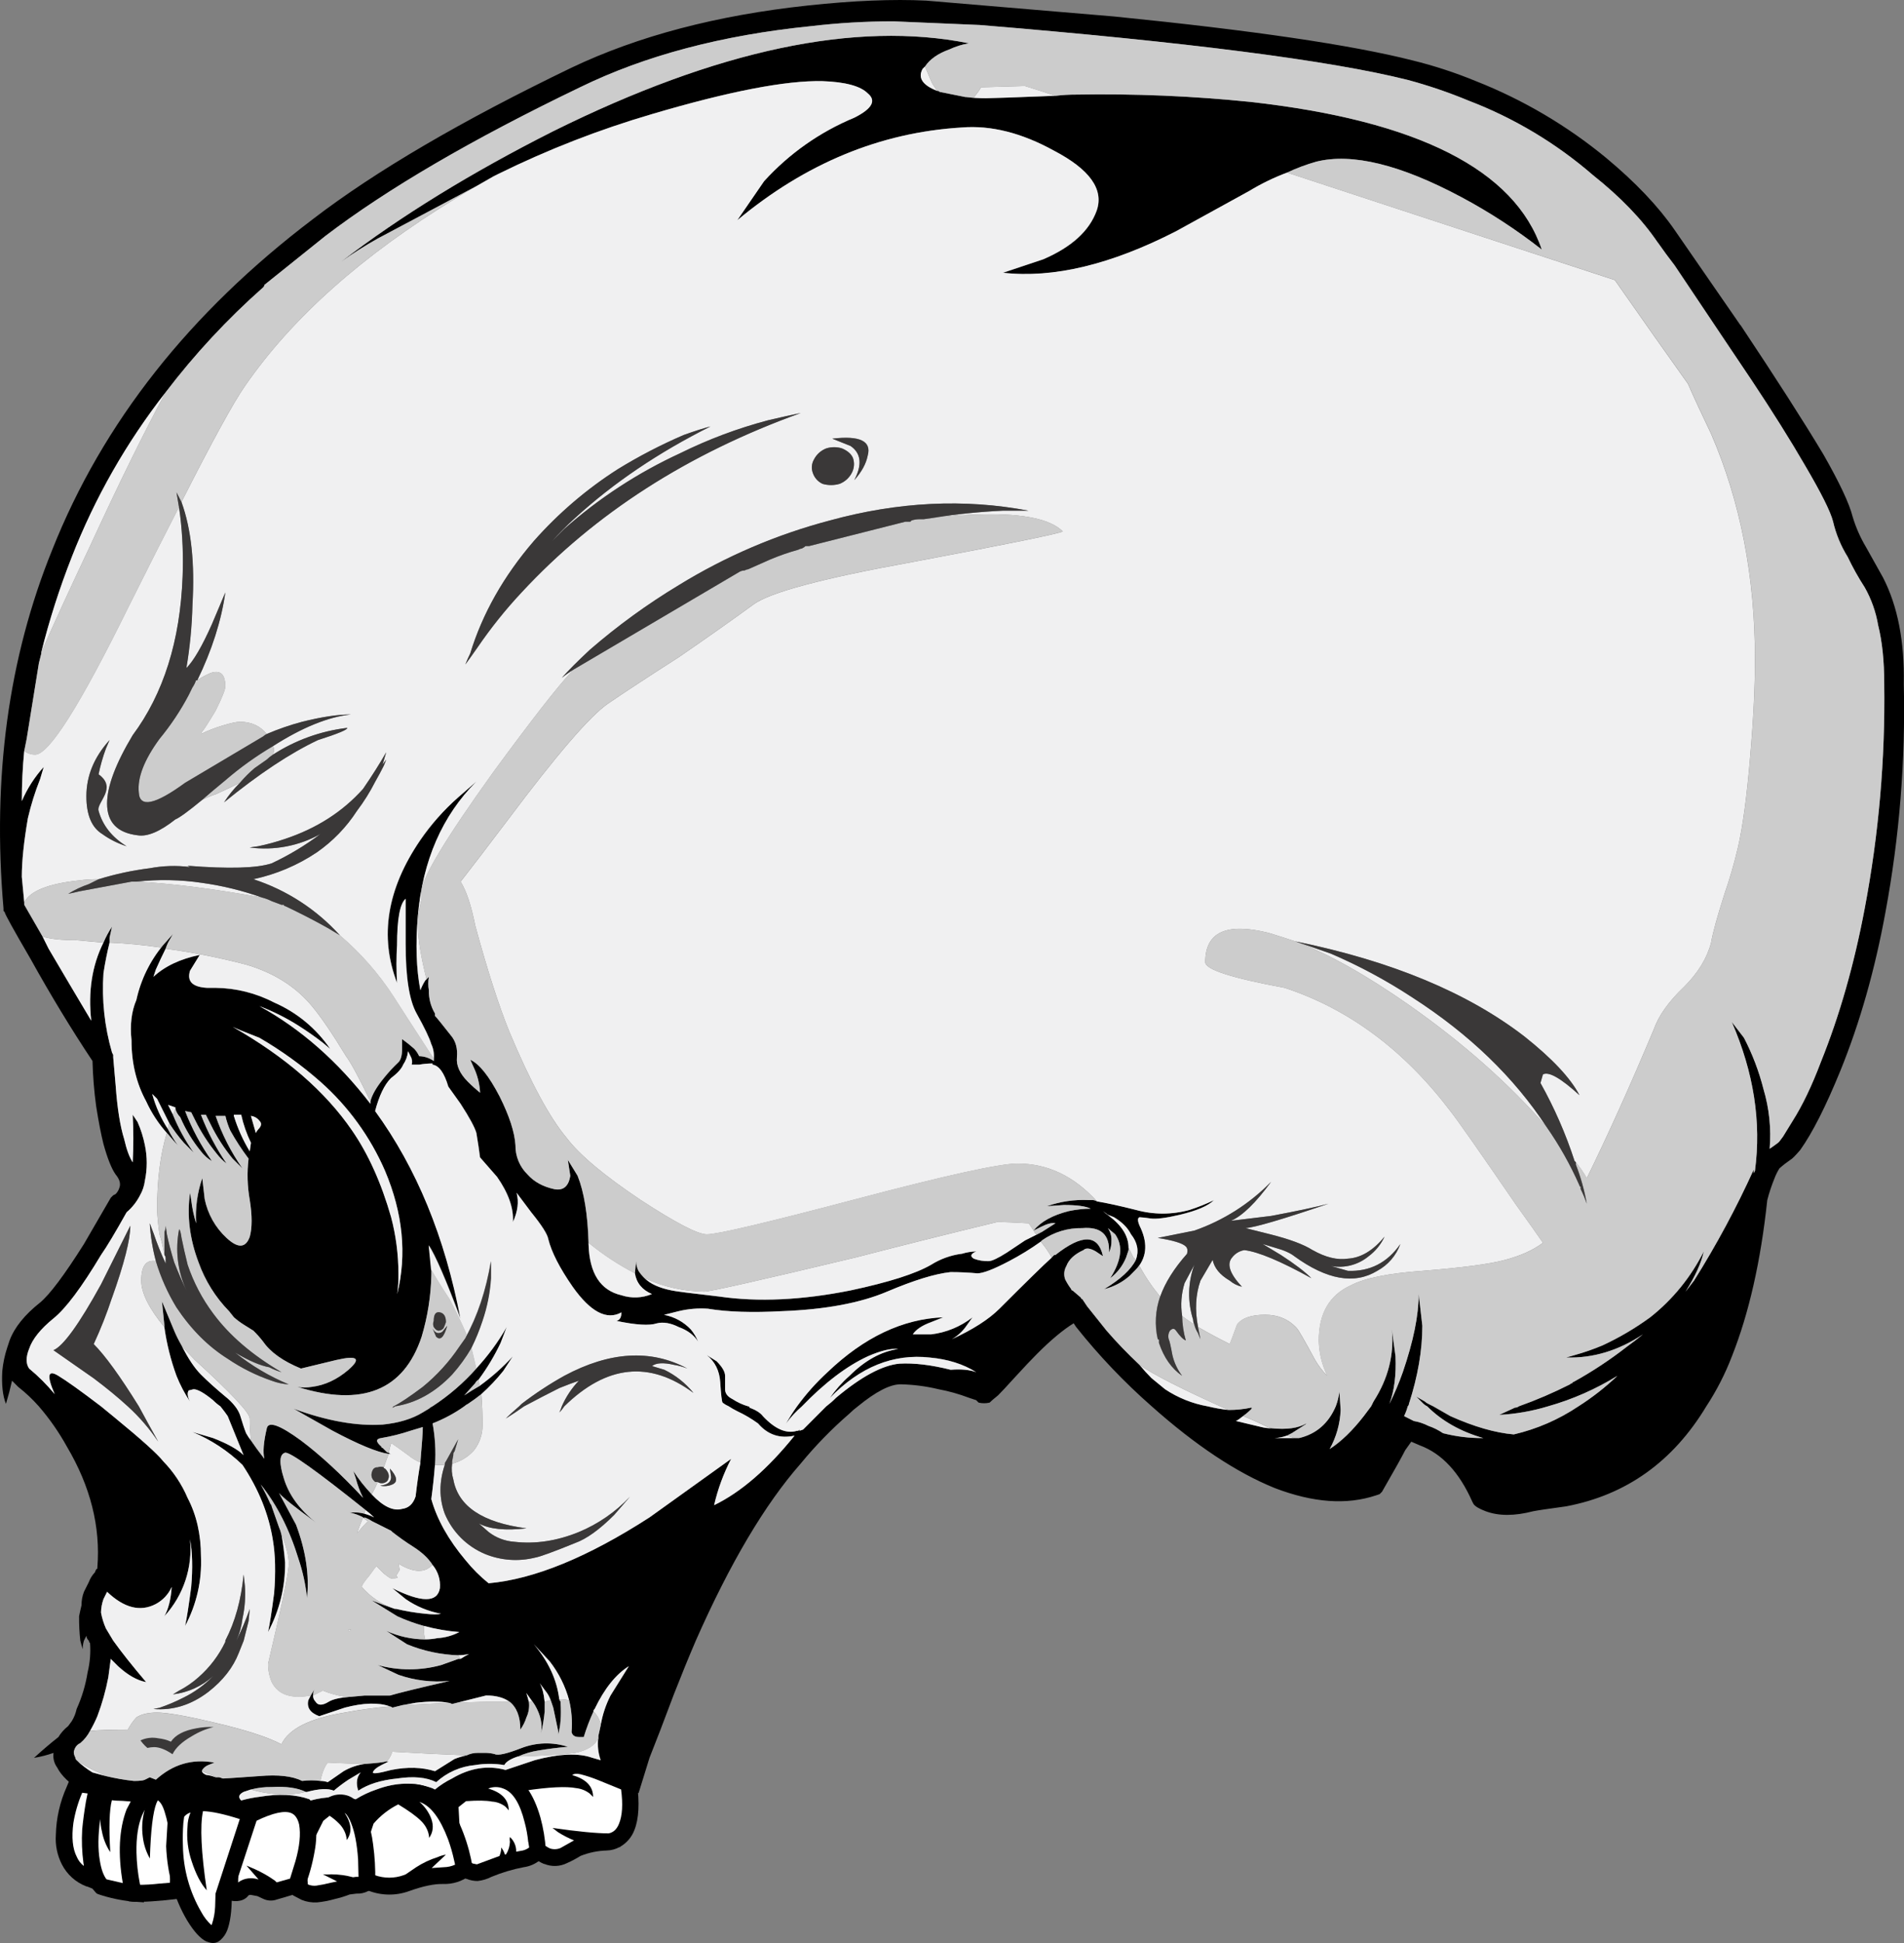
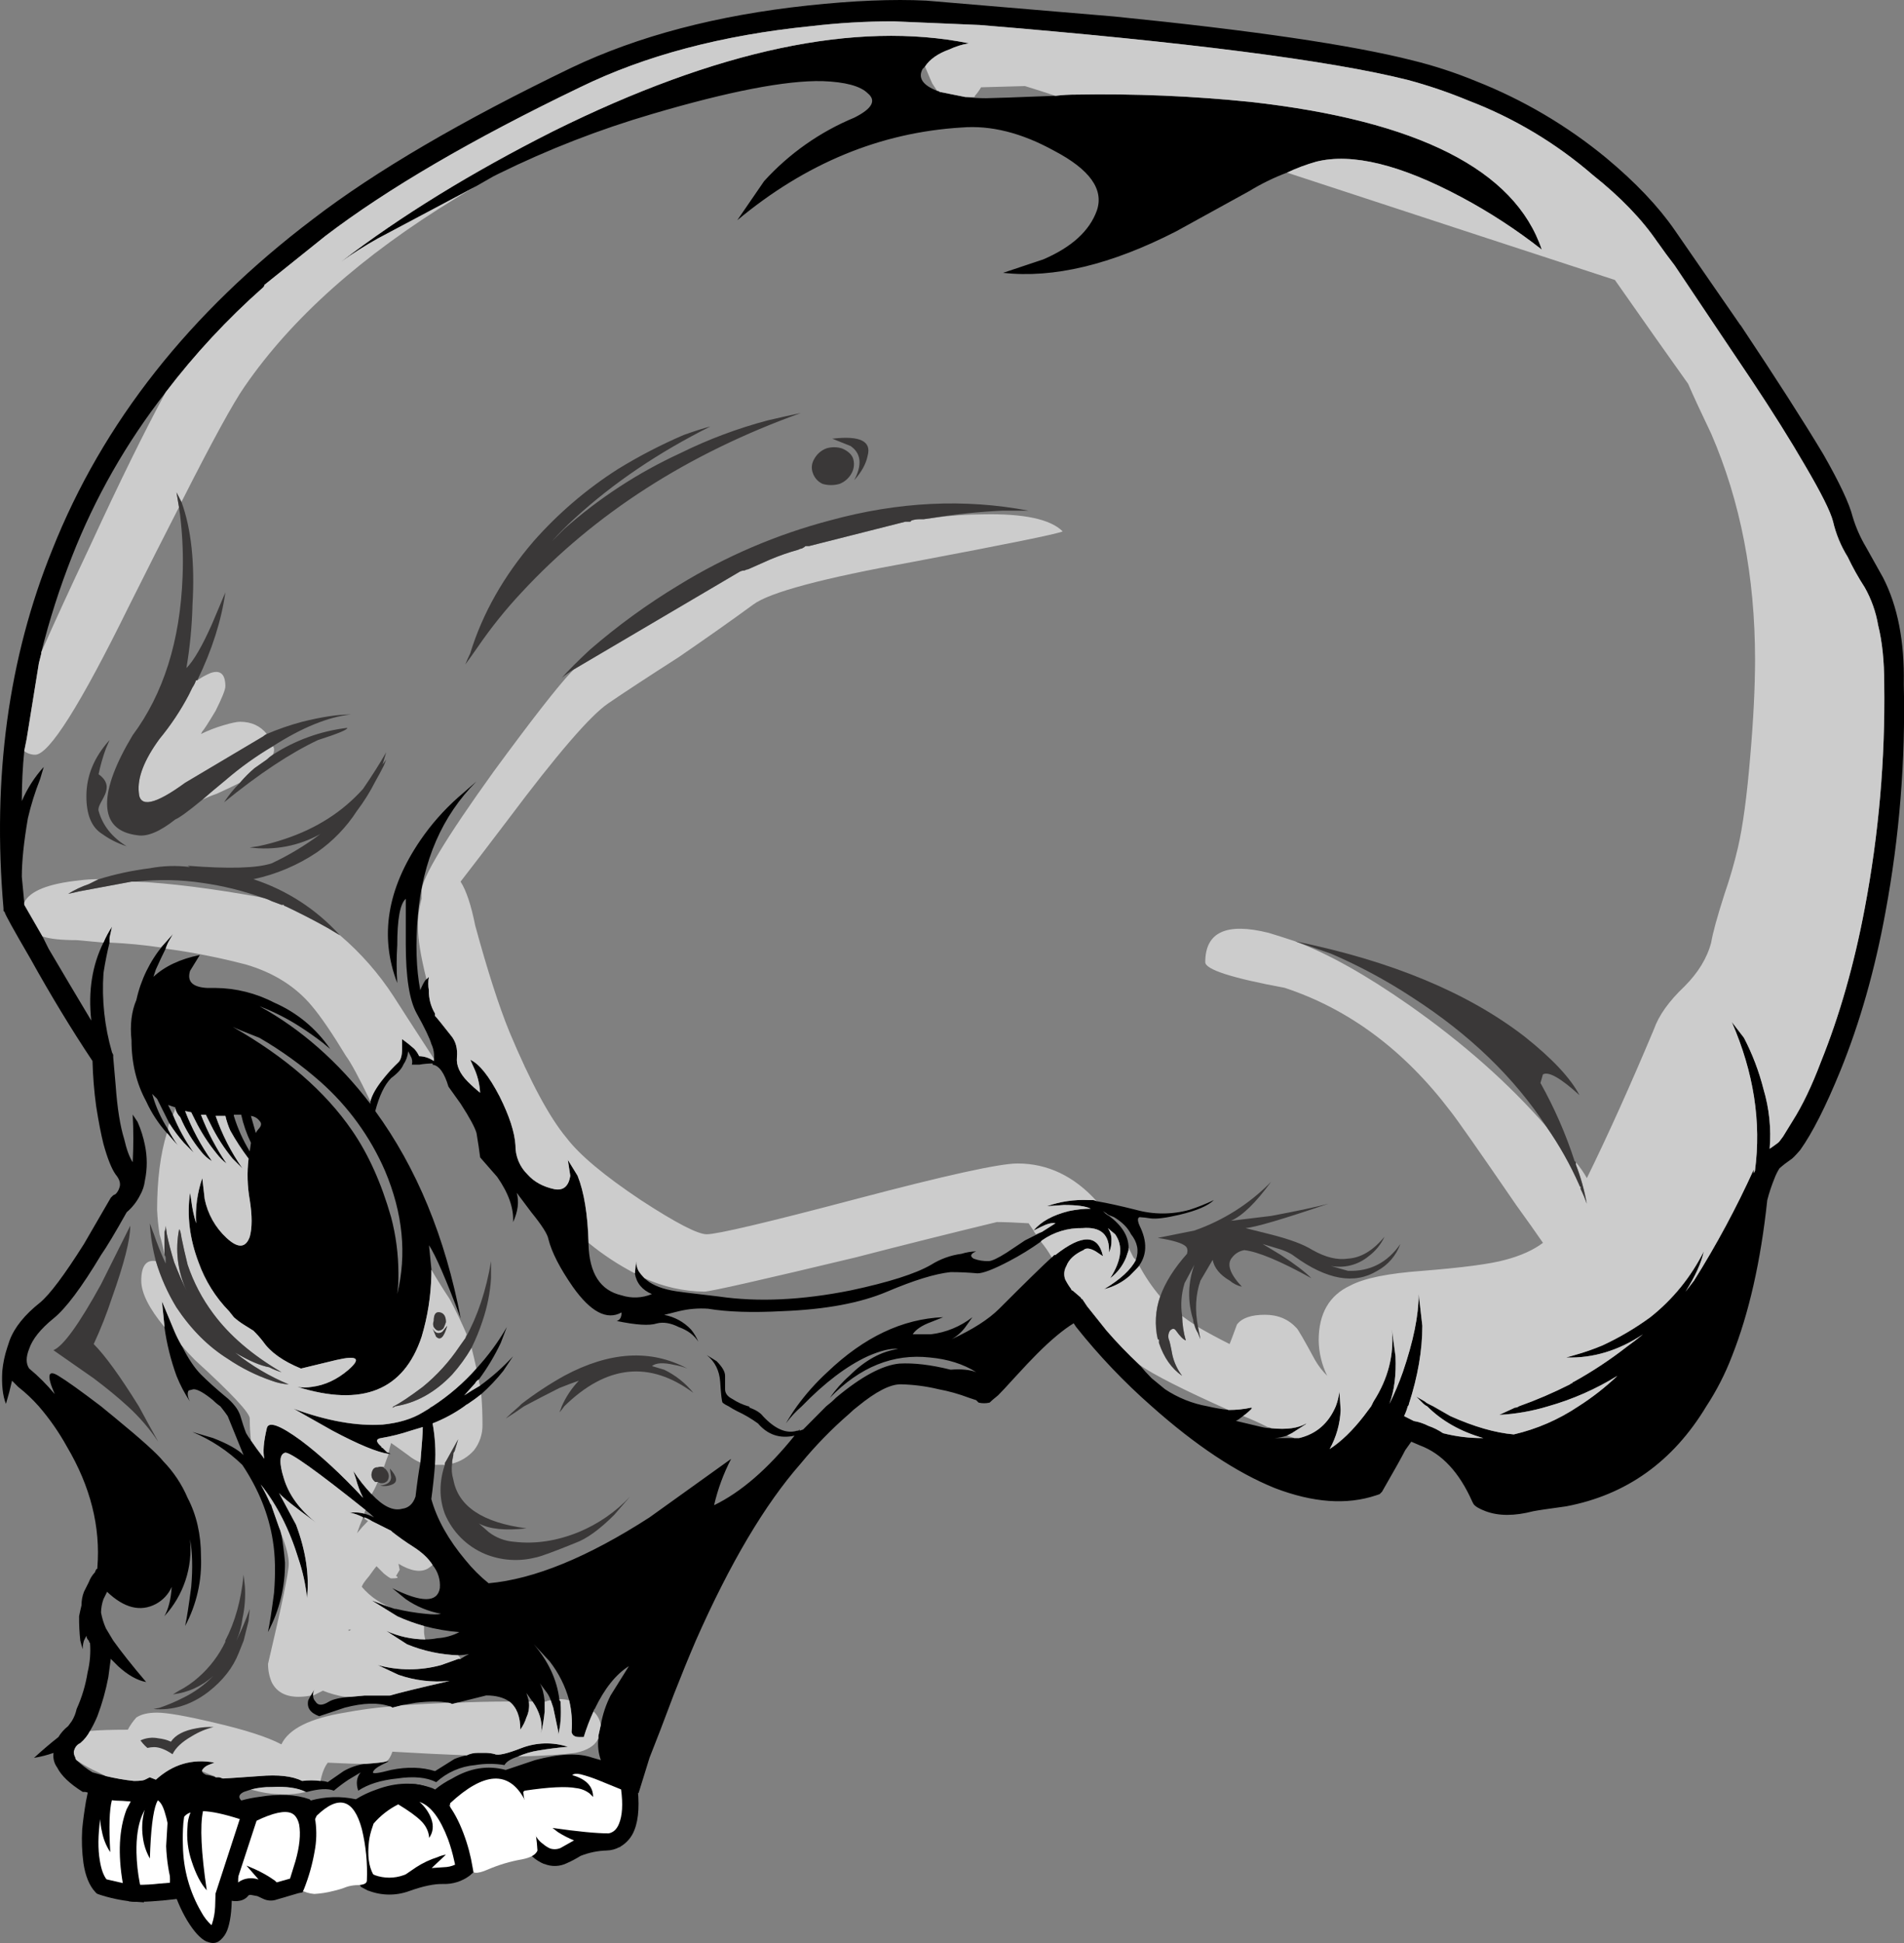
<svg xmlns="http://www.w3.org/2000/svg" version="1.0" id="Layer_1" x="0px" y="0px" viewBox="0 0 960.11 979.35" enable-background="new 0 0 960.11 979.35" xml:space="preserve">
  <rect x="0" y="0" width="960.11" height="979.35" fill="#808080" stroke="none" />
  <title>skulls_0001</title>
  <path d="M877.62,163.9l-33.19-48c-8.193-11.867-19.67-23.95-34.43-36.25c-19.75-16.284-41.937-29.36-65.75-38.75  c-10.39-4.282-21.087-7.778-32-10.46C681.543,22.653,631.36,15.273,561.7,8.3L467,0.31c-16.8-0.82-36.673,0-59.62,2.46  c-45.893,4.92-85.64,15.377-119.24,31.37c-55.333,26.667-98.767,52.087-130.3,76.26C95.587,157.553,51.76,213.11,26.36,277.07  C4.233,331.603-3.963,391.877,1.77,457.89v1.23l0.61,0.62c0,0.82,4.303,8.61,12.91,23.37c10.247,18.453,20.697,35.673,31.35,51.66  c0.204,7.614,0.818,15.212,1.84,22.76c1.227,7.793,2.457,14.15,3.69,19.07c2.047,7.38,4.097,12.507,6.15,15.38  c2.047,2.46,2.66,4.717,1.84,6.77c-0.363,1.157-0.993,2.212-1.84,3.08l-1.23,0.62l-1.23,1.23L42.34,627  c-9.833,15.58-17.21,25.42-22.13,29.52c-7.787,6.167-12.91,12.53-15.37,19.09l-1.22,3.69c-1.252,3.796-2.077,7.721-2.46,11.7  c-0.413,6.96,0.2,12.49,1.84,16.59c1.227-4.1,2.25-7.997,3.07-11.69l3.08,3.1c3.777,2.953,7.275,6.247,10.45,9.84  c5.403,6.259,10.142,13.062,14.14,20.3c11.88,20.073,17,40.36,15.36,60.86v0.62c-0.407,0-0.817,0.617-1.23,1.85  c-1.346,1.416-2.39,3.089-3.07,4.92l-1.23,2.46l-1.23,2.46c-0.84,2.157-1.257,4.455-1.23,6.77c-0.407,1.64-0.817,3.487-1.23,5.54  c-0.044,4.109,0.159,8.216,0.61,12.3c0.407,1.64,0.817,3.077,1.23,4.31c-0.029-1.46,0.177-2.915,0.61-4.31l1.23-2.46  c0.062,0.952,0.505,1.839,1.23,2.46c0.03,0.475,0.249,0.919,0.61,1.23c0.374,4.954-0.041,9.936-1.23,14.76  c-1.006,6.371-2.866,12.577-5.53,18.45c-0.46,2.176-1.292,4.257-2.46,6.15L34.35,870c-1.958,1.537-3.625,3.414-4.92,5.54  c-3.687,2.873-7.783,6.36-12.29,10.46c3.355-0.542,6.654-1.382,9.86-2.51c-0.376,2.606,0.285,5.256,1.84,7.38  c2.047,4.1,6.35,8.2,12.91,12.3H43l12.91,3.08l11.06,1.85c2.681,0.087,5.364-0.121,8-0.62l6.15,1.85  c1.034,0.264,1.92,0.93,2.46,1.85l1.84,2.46H89c9.013-0.82,18.847,0.82,29.5,4.92l1.84,0.62l1.84-0.62h0.61  c3.899-1.695,8.052-2.736,12.29-3.08c7.373-0.82,13.11-0.41,17.21,1.23l3.07,1.85l2.46-0.62h0.61c2.378-0.906,4.856-1.527,7.38-1.85  c4.389-0.426,8.817,0.209,12.91,1.85l2.46,0.62l2.46-1.85c3.681-2.265,7.597-4.123,11.68-5.54c6.967-2.46,13.317-2.46,19.05,0  l7.38,4.31l3.07-3.69c2.047-2.873,5.53-5.333,10.45-7.38c6.553-3.28,12.7-3.897,18.44-1.85l2.46,0.62l3.07-1.23  c5.226-2.144,10.567-3.993,16-5.54c9.013-2.46,15.57-2.667,19.67-0.62l1.23,0.62l25.86,7.37l5.53-17.84  c3.28-8.2,7.377-18.867,12.29-32c3.687-9.433,7.373-18.453,11.06-27.06c17.207-38.953,34.827-68.68,52.86-89.18  c7.466-9.089,15.692-17.526,24.59-25.22c1.345-1.33,2.781-2.563,4.3-3.69c9.013-7.38,16.183-11.07,21.51-11.07  c6.42,0.136,12.806,0.961,19.05,2.46c5.242,0.974,10.386,2.416,15.37,4.31l3.69,1.23l1.23,1.23c1.82,0.411,3.71,0.411,5.53,0  c0.82-0.82,2.253-2.05,4.3-3.69c1.64-1.64,4.507-4.717,8.6-9.23c4.507-4.92,8.193-8.817,11.06-11.69  c6.967-6.973,13.113-12.1,18.44-15.38l1.23,1.85c11.488,14.44,24.242,27.827,38.11,40c22.127,19.68,42.82,33.417,62.08,41.21  c19.26,7.38,36.26,8.61,51,3.69l1.84-0.62l1.23-1.23c6.147-10.667,10.04-17.637,11.68-20.91l3.07-4.31l4.3,1.85  c11.067,4.1,19.877,13.53,26.43,28.29L743,758c0.82,1.233,2.87,2.463,6.15,3.69c6.553,2.46,14.553,2.46,24,0  c2.047-0.413,7.58-1.233,16.6-2.46c30.32-5.74,53.88-22.55,70.68-50.43c5.195-7.92,9.523-16.375,12.91-25.22  c8.607-21.733,14.547-47.973,17.82-78.72c0.98-3.769,2.213-7.467,3.69-11.07c0.652-1.719,1.476-3.367,2.46-4.92  c1.747-1.556,3.594-2.996,5.53-4.31c0.82-0.413,2.46-2.053,4.92-4.92c6.147-8.613,12.907-21.947,20.28-40  c9.833-24.193,17.413-50.86,22.74-80c7.047-37.911,10.137-76.451,9.22-115c0.407-21.333-3.077-39.17-10.45-53.51  c-4.1-7.38-6.967-12.507-8.6-15.38c-2.882-4.827-5.152-9.993-6.76-15.38c-1.64-6.56-6.557-17.017-14.75-31.37  c-9.833-16.4-23.763-38.13-41.79-65.19 M835.86,121.99c2.867,4.1,5.733,7.997,8.6,11.69c24.173,36.08,37.08,55.35,38.72,57.81  c10.667,16,19.667,30.35,27,43.05c8.193,13.94,12.907,23.37,14.14,28.29c1.464,6.312,3.957,12.339,7.38,17.84  c2.531,5.307,5.403,10.445,8.6,15.38c3.341,5.917,5.628,12.37,6.76,19.07c2.047,8.2,3.07,18.04,3.07,29.52  c0.534,37.954-2.759,75.866-9.83,113.16c-5.333,28.293-12.71,54.123-22.13,77.49c-4.493,11.953-9.217,21.823-14.17,29.61l-4.92,8  l-1.84,2.46l-0.61,0.62c-1.64,1.233-3.073,2.26-4.3,3.08c0.874-10.15-0.167-20.374-3.07-30.14c-2.277-8.958-5.575-17.625-9.83-25.83  l-6.15-8c11.06,25.42,14.953,50.42,11.68,75l-0.61,1.23v-1.82c-8.78,19.318-18.842,38.026-30.12,56L850,651  c4.92-7.793,7.993-14.56,9.22-20.3c-6.455,12.916-15.673,24.254-27,33.21c-7.518,5.49-15.557,10.229-24,14.15  c-4.629,1.951-9.379,3.601-14.22,4.94l-4.3,1.23c13.52,0.413,26.427-3.483,38.72-11.69c-2.46,2.053-5.127,4.103-8,6.15  c-8.519,6.645-17.547,12.61-27,17.84c-0.295-0.042-0.569,0.163-0.611,0.458c-0.008,0.054-0.007,0.109,0.001,0.162  c-0.477,0.032-0.921,0.256-1.23,0.62c-8.361,4.231-16.982,7.928-25.81,11.07c-0.505,0.446-1.168,0.67-1.84,0.62l-8,3.69  c8.341-0.436,16.598-1.884,24.59-4.31c12.322-3.482,24.102-8.658,35-15.38c-6.043,5.752-12.63,10.903-19.67,15.38  c-9.903,6.652-20.932,11.45-32.55,14.16c-9.427-0.82-20.093-3.897-32-9.23l-8.6-4.92l-2.46-1.23c-0.673-0.312-1.294-0.727-1.84-1.23  l-4.3-2.46l3.69,3.69c0.546,0.503,1.167,0.918,1.84,1.23c7.373,7.38,16.797,12.713,28.27,16c-6.838,0.066-13.656-0.761-20.28-2.46  c-2.285-1.553-4.767-2.794-7.38-3.69c-2.323-1.185-4.811-2.015-7.38-2.46l-4.86-2.5c0.792-1.568,1.409-3.218,1.84-4.92  c0.361-0.311,0.58-0.755,0.61-1.23c4.507-13.94,6.76-27.06,6.76-39.36l-1.84-16c0,10.667-2.667,23.787-8,39.36  c-1.93,5.464-4.187,10.807-6.76,16c2.46-6.56,3.483-14.56,3.07-24l-1.84-13.53c1.227,12.713-1.847,24.81-9.22,36.29l-1.23,2.46  l-3.69,4.92c-5.733,7.38-11.47,12.917-17.21,16.61c3.356-6.037,5.243-12.778,5.51-19.68l-0.61-9.23  c-0.321,2.524-0.938,5.001-1.84,7.38c-3.687,8.613-9.833,13.947-18.44,16h-12.28c2.099-0.11,4.17-0.524,6.15-1.23l2.46-1.23  l6.76-4.35l0.61-0.62c-4.1,2.46-10.04,3.28-17.82,2.46c-1.659-0.004-3.312-0.212-4.92-0.62l-12.91-3.08  c0.407,0,1.637-0.82,3.69-2.46c1.547-1.091,2.987-2.326,4.3-3.69v-0.62c-3.837,0.836-7.753,1.248-11.68,1.23  c-3.526-0.358-7.024-0.952-10.47-1.78c-7.688-1.354-15.011-4.286-21.51-8.61l-6.76-5.54c-2.047-2.053-4.097-4.31-6.15-6.77  c-5.826-5.44-11.361-11.185-16.58-17.21l-9.83-12.3l-2.46-3.69c-0.295,0.042-0.569-0.163-0.611-0.458  c-0.008-0.054-0.007-0.109,0.001-0.162l-4.3-3.69c-0.295,0.042-0.569-0.163-0.611-0.458c-0.008-0.054-0.007-0.109,0.001-0.162  c-1.169-1.545-2.196-3.191-3.07-4.92c-0.813-2.235-0.59-4.716,0.61-6.77c1.227-3.28,4.093-5.947,8.6-8  c1.227-1.233,3.277-1.027,6.15,0.62l3.69,2.46c-2.46-11.073-10.46-11.28-24-0.62h-0.61l-1.23,1.23  c-4.1,3.693-12.91,12.303-26.43,25.83c-5.333,5.333-13.333,10.46-24,15.38c2.945-1.664,5.469-3.979,7.38-6.77l3.07-4.31  c-6.055,4.715-13.281,7.692-20.9,8.61h-9.22c1.64-2.46,4.713-4.51,9.22-6.15l6.15-2.46c-20.487,0.82-39.95,10.047-58.39,27.68  c-5.682,5.216-10.831,10.984-15.37,17.22c-1.987,2.775-3.833,5.649-5.53,8.61c2.344-3.154,5.027-6.041,8-8.61  c11.5-11.867,22.577-20.267,33.23-25.2c6.553-2.873,11.677-4.103,15.37-3.69c-8.607,1.233-16.803,5.743-24.59,13.53  c-3.723,3.268-7.025,6.986-9.83,11.07c15.16-15.58,31.96-22.347,50.4-20.3c9.013,0.82,16.8,3.28,23.36,7.38  c-3.28-1.233-7.583-1.643-12.91-1.23c-9.833-2.46-18.437-3.487-25.81-3.08c-8.607,0.82-19.273,6.56-32,17.22  c-1.536,1.551-3.18,2.991-4.92,4.31L405,720.5l-1.84,0.62v-0.62l-0.61,0.62h-0.65c-5.333,1.64-11.07-0.82-17.21-7.38  c-1.227-1.64-3.48-3.077-6.76-4.31c0.047-0.294-0.153-0.571-0.448-0.619c-0.054-0.009-0.108-0.009-0.162-0.001  c-2.836-0.822-5.533-2.066-8-3.69c-2.46-1.233-3.69-2.873-3.69-4.92v-6.77c0-2.053-1.433-4.513-4.3-7.38l-4.92-3.05  c4.1,3.28,6.353,7.79,6.76,13.53c0.407,6.56,0.817,10.047,1.23,10.46c0.941,0.744,1.973,1.365,3.07,1.85  c1.381,0.908,2.817,1.729,4.3,2.46c3.671,1.712,7.171,3.772,10.45,6.15c4.92,5.74,11.067,7.79,18.44,6.15  c-13.52,16.813-27.043,28.5-40.57,35.06c1.867-8.122,4.757-15.975,8.6-23.37l-41.18,29.52c-31.133,20.073-58.173,31.136-81.12,33.19  c-4.295-3.473-8.21-7.392-11.68-11.69c-8.607-10.253-14.343-20.503-17.21-30.75c0.82-6.153,1.433-11.893,1.84-17.22  c0.459-6.994,0.046-14.018-1.23-20.91c5.669-2.196,11.044-5.088,16-8.61c0.546-0.503,1.167-0.918,1.84-1.23  c2.46-1.64,4.713-3.28,6.76-4.92c3.998-3.582,7.697-7.485,11.06-11.67l4.92-7.38c-5.021,5.468-10.583,10.413-16.6,14.76  c-2.867,1.64-5.533,3.28-8,4.92l5.53-6.15c0.389-0.805,1.037-1.456,1.84-1.85c4.281-5.774,7.985-11.953,11.06-18.45l3.07-8  c-4.316,7.529-9.472,14.544-15.37,20.91c-6.487,7.322-13.93,13.736-22.13,19.07c-0.673,0.312-1.294,0.727-1.84,1.23l-3.07,1.85  c-5.333,3.28-12.093,5.33-20.28,6.15c-13.113,0.82-28.07-1.847-44.87-8l19.67,11.07c13.127,6.96,22.56,10.85,28.3,11.67h1.23  c-0.475-0.039-0.916-0.261-1.23-0.62c-0.477-0.032-0.921-0.256-1.23-0.62l-1.84-1.85c-0.295,0.042-0.569-0.162-0.611-0.458  c-0.008-0.054-0.007-0.109,0.001-0.162c-2.867-2.46-2.867-3.897,0-4.31c5.006-0.842,9.937-2.076,14.75-3.69l6.15-1.85  c0,2.46-0.41,8.407-1.23,17.84c-0.82,4.513-1.64,10.253-2.46,17.22c-1.227,3.693-3.48,5.743-6.76,6.15  c-4.507,1.233-9.63-1.227-15.37-7.38c-3.442-3.591-6.53-7.506-9.22-11.69l1.23,3.69c0.867,3.405,2.104,6.705,3.69,9.84  c-11.067-11.893-21.517-21.53-31.35-28.91c-10.667-7.793-16.403-9.843-17.21-6.15c-1.64,6.973-2.05,12.1-1.23,15.38  c-2.867-3.693-5.12-6.77-6.76-9.23c-0.917-1.163-1.74-2.396-2.46-3.69c-0.82-2.053-1.843-5.13-3.07-9.23  c-0.591-1.556-1.421-3.01-2.46-4.31c-1.428-1.839-3.081-3.492-4.92-4.92c-4.92-4.1-9.017-7.79-12.29-11.07  c-3.273-3.28-6.55-8.2-9.83-14.76c-1.393-2.375-2.626-4.84-3.69-7.38l-6.15-14.76l1.23,12.3v0.62  c1.154,8.405,3.196,16.665,6.09,24.64c1.81,4.525,4.075,8.853,6.76,12.92c-1.227-2.46-1.43-4.307-0.61-5.54l2.46-0.62  c2.047,0,5.323,1.847,9.83,5.54c1.126,1.145,2.362,2.177,3.69,3.08c1.64,2.053,2.87,3.693,3.69,4.92l8,19.68  c-2.867-2.873-7.99-5.743-15.37-8.61L97,721.73c9.361,3.918,17.908,9.552,25.2,16.61c8.193,12.3,13.317,25.01,15.37,38.13  c1.227,7.38,1.43,16.197,0.61,26.45c-1.227,9.433-2.25,15.993-3.07,19.68c5.765-10.779,8.722-22.837,8.6-35.06  c-0.407-4.92-1.02-9.637-1.84-14.15c-0.283-1.269-0.695-2.505-1.23-3.69L137,759.25c-0.03-0.475-0.249-0.919-0.61-1.23  c-1.474-3.36-3.116-6.645-4.92-9.84c8.193,10.253,14.543,22.76,19.05,37.52c2.158,6.38,3.6,12.981,4.3,19.68  c1.227-11.48-0.617-23.78-5.53-36.9l-8.6-16c1.64,2.053,7.787,6.973,18.44,14.76c-8.193-6.56-13.527-13.94-16-22.14  c-2.46-7.793-2.257-12.1,0.61-12.92c2.46-0.413,15.983,9.223,40.57,28.91c1.518,1.127,2.955,2.36,4.3,3.69  c-1.567-0.795-3.217-1.415-4.92-1.85c-1.403-0.38-2.847-0.588-4.3-0.62h-3.07c2.352,0.519,4.625,1.346,6.76,2.46l0.61,0.62v-0.62  c1.307,0.45,2.548,1.072,3.69,1.85l9.83,4.92l0.61,0.62c3.356,2.636,6.844,5.099,10.45,7.38c4.507,2.873,7.783,5.95,9.83,9.23  c2.733,3.252,4.061,7.458,3.69,11.69c-1.227,7.38-9.227,7.38-24,0l6.81,5.54c5.348,3.699,11.423,6.215,17.82,7.38  c-1.64,0.413-4.307,0.413-8,0c-4.967-0.486-9.895-1.308-14.75-2.46h-0.61c-3.687-1.233-7.58-2.67-11.68-4.31l12.91,8  c4.368,1.999,8.889,3.645,13.52,4.92c5.829,1.587,11.796,2.619,17.82,3.08c-3.425,1.802-7.196,2.852-11.06,3.08  c-2.024,0.409-4.085,0.617-6.15,0.62c-6.779-0.053-13.471-1.521-19.65-4.31l10.45,6.77c8.196,3.359,16.927,5.225,25.78,5.51  c1.859-0.026,3.711-0.233,5.53-0.62c-1.483,0.731-2.919,1.552-4.3,2.46H231l-8.6,3.08c-10.472,2.878-21.528,2.878-32,0l10.45,4.92  c8.279,2.882,17.085,3.933,25.81,3.08c-16,3.693-26.04,6.153-30.12,7.38H183.7l-6.76,0.62c-5.333,0.413-9.02,1.233-11.06,2.46  c-3.28,2.053-5.533,2.053-6.76,0c-0.818-0.812-1.263-1.927-1.23-3.08c-0.038-1.06,0.171-2.114,0.61-3.08l-1.84,3.08l-1.23,2.42  c-0.82,3.693,1.023,6.36,5.53,8l12.91-4.31c9.427-2.46,17.007-2.667,22.74-0.62c0.477,0.032,0.921,0.256,1.23,0.62l4.92-1.23  l6.76-1.23c6.967-0.82,12.5-0.82,16.6,0c0.65,0.077,1.276,0.288,1.84,0.62l2.46-0.62l14.75-3.69c4.92,0,8.813,1.027,11.68,3.08  c3.687,2.873,5.53,7.59,5.53,14.15c1.346-1.873,2.382-3.949,3.07-6.15c1.175-2.492,1.602-5.271,1.23-8  c-0.407-1.64-0.817-3.077-1.23-4.31l3.07,4.31l1.23,1.85c2.867,4.92,3.89,9.637,3.07,14.15c0.879-3.641,1.494-7.341,1.84-11.07  v-4.92c-0.407-4.1-1.227-7.177-2.46-9.23l3.69,4.92c0.775,1.143,1.393,2.384,1.84,3.69l1.23,3.69l2.46,11.69v1.85  c1.227-4.1,1.637-9.433,1.23-16v-0.62c-0.361-0.311-0.58-0.755-0.61-1.23c-1.227-9.84-5.53-19.067-12.91-27.68l8,8.61  c4.57,5.836,7.925,12.527,9.87,19.68c1.255,5.234,1.67,10.635,1.23,16c0.407,1.64,1.637,2.46,3.69,2.46h2.46  c1.348-4.412,2.992-8.729,4.92-12.92c0.03-0.475,0.249-0.919,0.61-1.23c4.92-10.253,10.657-17.43,17.21-21.53l-9.22,14.76  c-2.369,4.646-4.027,9.622-4.92,14.76l-1.23,5.54v1.23c-0.452,3.735-0.03,7.525,1.23,11.07l-4.3-1.23  c-6.967-2.46-16.597-2.05-28.89,1.23L255,892.1c-9.013-2.46-18.013-1.023-27,4.31c-3.071,1.509-5.957,3.368-8.6,5.54l-1.23-0.62  c-9.013-3.28-18.437-3.073-28.27,0.62c-3.66,1.234-7.167,2.885-10.45,4.92c-7.519-1.635-15.322-1.422-22.74,0.62l-0.61-0.62  c-6.967-2.46-15.367-2.87-25.2-1.23c-3.116,0.379-6.199,0.998-9.22,1.85c-1.64-1.64-1.23-3.077,1.23-4.31l3.69-1.23  c3.394-0.886,6.893-1.303,10.4-1.24c7.373-0.413,13.11,0.407,17.21,2.46h0.61c6.147-1.64,10.653-1.847,13.52-0.62  c2.349-1.991,4.813-3.841,7.38-5.54l6.15-3.69c-2.047,2.46-2.457,5.537-1.23,9.23c4.92-3.28,11.477-5.33,19.67-6.15  c8.193-1.233,14.75-0.617,19.67,1.85c5.425-4.964,12.342-7.992,19.67-8.61c4.882-0.821,9.868-0.821,14.75,0  c0.82-1.64,3.073-3.077,6.76-4.31c3.328-1.496,6.843-2.532,10.45-3.08c4.92-0.82,9.837-1.437,14.75-1.85  c-7.627-2.47-15.87-2.258-23.36,0.6c-7.373,2.873-11.88,3.9-13.52,3.08c-1.403-0.38-2.847-0.588-4.3-0.62h-4.3  c-1.914-0.03-3.809,0.391-5.53,1.23c-2.102,0.427-4.161,1.046-6.15,1.85l-9.83,6.15c-6.553-2.053-13.93-2.26-22.13-0.62  c-6.147,1.64-9.22,2.05-9.22,1.23c0.407-1.233,1.84-2.463,4.3-3.69l3.69-1.85h-1.23c-1.227,0.413-4.71,0.823-10.45,1.23  c-3.896,0.479-7.657,1.734-11.06,3.69l-8,5.54c-1.188-0.405-2.435-0.615-3.69-0.62c-3.059-0.414-6.161-0.414-9.22,0  c-4.92-2.46-12.09-3.28-21.51-2.46c-11.473,0.82-17.62,1.23-18.44,1.23l-1.84-0.62h-1.84c-1.582-0.616-3.235-1.029-4.92-1.23  c-1.64-0.82-2.253-1.64-1.84-2.46c0.752-1.111,1.822-1.968,3.07-2.46l3.07-1.23c-11.067-2.053-20.9,0.817-29.5,8.61l-3.07-1.23  L73.07,897c-0.82,0.413-2.663,0.62-5.53,0.62c-4.76-0.523-9.483-1.345-14.14-2.46l-6.76-1.85c-2.888-1.744-5.572-3.807-8-6.15  c-0.361-0.311-0.58-0.755-0.61-1.23c-0.82-1.64-1.023-2.87-0.61-3.69c0.404-1.635,1.536-2.995,3.07-3.69  c2.03-1.705,3.702-3.795,4.92-6.15c1.394-2.381,2.627-4.854,3.69-7.4c2.409-6.388,4.26-12.972,5.53-19.68  c0.407-3.28,0.817-6.357,1.23-9.23l3.69,3.69c4.92,4.513,9.633,7.18,14.14,8c-6.967-8.2-12.5-15.17-16.6-20.91l-3.69-6.15  c-1.135-2.559-1.961-5.245-2.46-8c0.05-2.291,0.465-4.56,1.23-6.72l1.83-3.7c8.607,8.2,16.803,10.25,24.59,6.15  c3.552-1.898,6.368-4.928,8-8.61c-0.393,6.153-1.623,11.073-3.69,14.76c9.639-10.481,14.337-24.582,12.91-38.75  c1.227,6.56,1.43,14.56,0.61,24c-1.227,9.433-2.25,15.99-3.07,19.67c5.765-10.757,8.528-22.867,8-35.06  c0-11.073-2.253-20.913-6.76-29.52c-2.925-6.855-7.092-13.11-12.29-18.45c-2.867-3.66-11.067-11.04-24.6-22.14  c-2.46-2.053-4.713-3.9-6.76-5.54c-10.247-7.793-17.417-12.92-21.51-15.38c-5.333-3.28-5.947-0.203-1.84,9.23  c-3.883-4.707-8.206-9.033-12.91-12.92c-1.64-2.46-1.64-5.74,0-9.84c1.64-4.92,5.737-10.047,12.29-15.38  c6.147-4.92,14.147-15.587,24-32c2.867-4.1,7.17-11.277,12.91-21.53c2.81-2.386,5.109-5.314,6.76-8.61  c1.294-2.273,2.12-4.783,2.43-7.38c1.233-5.883,1.233-11.957,0-17.84c-0.794-4.021-2.032-7.942-3.69-11.69l-2.46-3.69  c0.414,7.995,0.414,16.005,0,24c-1.64-2.46-3.073-6.357-4.3-11.69c-2.047-6.56-3.48-15.58-4.3-27.06l-1.23-14.15v-1.23l-0.61-1.23  c-3.764-12.979-5.219-26.518-4.3-40c0.82-5.333,1.843-10.46,3.07-15.38v-2.46l1.23-5.54c-1.675,2.53-3.114,5.207-4.3,8  c-5.733,11.48-7.783,24.6-6.15,39.36c-7.353-12.267-14.527-24.34-21.52-36.22L21.44,472l-9.22-16v-1.23L11,441.9  c0-7.793,1.023-17.633,3.07-29.52c1.557-6.704,3.613-13.282,6.15-19.68l1.84-6.15c-4.615,5.088-8.353,10.907-11.06,17.22  c0-8.613,0.41-17.02,1.23-25.22l1.23-6.15l6.15-38.13l1.23-4.92v-0.62c4.068-16.319,9.203-32.353,15.37-48  c11.654-29.822,27.599-57.784,47.33-83c14.622-19.195,31.091-36.909,49.17-52.89c0.361-0.311,0.58-0.755,0.61-1.23l18.44-14.76  L164,119c31.14-23.78,73.96-48.78,128.46-75c32.78-16,71.503-26.25,116.17-30.75c13.87-1.636,27.824-2.458,41.79-2.46l43.64,1.85  c104.507,8.587,176.43,17.8,215.77,27.64c10.461,2.812,20.726,6.307,30.73,10.46c22.922,8.762,44.137,21.459,62.69,37.52  c13.933,11.073,24.793,22.35,32.58,33.83 M492.25,630.71c-2.505,0.072-4.987,0.486-7.38,1.23c-5.462,0.721-10.704,2.61-15.37,5.54  c-7.787,4.513-21.31,8.82-40.57,12.92c-24.587,4.92-46.713,5.947-66.38,3.08c-14.34-1.64-22.34-2.667-24-3.08  c-6.147-1.233-10.653-3.283-13.52-6.15l-0.61-0.62c-0.919-0.944-1.743-1.975-2.46-3.08c-0.79-1.521-1.212-3.206-1.23-4.92  l-0.61,6.15c0.82,4.92,3.687,8.407,8.6,10.46c-4.882,2.049-10.339,2.27-15.37,0.62c-10.667-2.46-16.2-11.07-16.6-25.83v-0.63  c-0.407-14.353-2.25-25.63-5.53-33.83l-4.92-8l1.23,8c-0.82,5.333-3.487,7.59-8,6.77c-5.687-1.227-10.177-3.673-13.47-7.34  c-3.999-3.861-6.225-9.202-6.15-14.76c-0.407-6.56-3.073-14.76-8-24.6c-5.333-10.253-10.25-16.403-14.75-18.45l2.46,5.54  c1.432,3.527,2.263,7.269,2.46,11.07c-2.151-1.732-4.204-3.581-6.15-5.54c-4.1-4.1-5.943-8.2-5.53-12.3  c0.407-4.513-0.617-8.203-3.07-11.07c-4.507-5.74-7.173-9.02-8-9.84v-1.23c-2.114-3.525-3.179-7.581-3.07-11.69  c-0.411-2.238-0.411-4.532,0-6.77l-1.26,1.2l-0.61,0.62c-0.985,1.552-1.81,3.201-2.46,4.92c-2.047-10.667-2.457-23.173-1.23-37.52  c2.46-27.88,12.293-50.43,29.5-67.65l-9.22,8c-7.181,6.372-13.555,13.599-18.98,21.52c-16.8,24.6-20.693,48.6-11.68,72  c-0.41-6.35-0.41-12.72,0-19.07c0-13.12,1.433-20.91,4.3-23.37v22.76c0,16.813,1.843,28.5,5.53,35.06  c4.1,7.38,6.56,12.507,7.38,15.38c1.175,2.492,1.602,5.271,1.23,8v0.62c-2.157-1.542-4.729-2.399-7.38-2.46  c-0.623-1.35-1.453-2.595-2.46-3.69c-1.962-1.747-4.015-3.39-6.15-4.92v4.92c0,3.28-0.613,5.537-1.84,6.77  c-2.644,2.491-5.11,5.164-7.38,8c-3.687,4.513-5.94,8.41-6.76,11.69v1.23c-16.393-21.333-35.037-37.733-55.93-49.2  c6.869,2.615,13.458,5.912,19.67,9.84c4.507,2.873,8.603,5.743,12.29,8.61l3.69,3.08c-7.028-10.302-16.83-18.405-28.27-23.37  c-9.117-4.743-19.224-7.271-29.5-7.38h-4.3c-7.373-0.413-10.24-3.283-8.6-8.61l4.92-8c-9.84,1.993-17.637,5.657-23.39,10.99  l1.23-3.69c1.64-3.693,3.28-7.18,4.92-10.46c0.338-1.054,0.749-2.083,1.23-3.08l2.46-4.31l-4.92,5.54  c-6.661,8.005-11.298,17.496-13.52,27.67c-2.46,5.74-3.28,12.507-2.46,20.3c0,11.48,2.46,21.73,7.38,30.75  c2.656,5.83,6.179,11.225,10.45,16l0.61,0.62c2.047,2.46,3.687,4.307,4.92,5.54c-1.844-2.535-3.489-5.21-4.92-8  c-3.581-5.493-6.28-11.512-8-17.84l2.46,2.46l2.46,4.92l3.69,7.38c2.192,3.482,4.66,6.783,7.38,9.87l4.92,4.92  c-4.204-5.934-7.711-12.333-10.45-19.07l-2.46-4.92l3.69,1.23v0.62c0.406,1.636,1.258,3.128,2.46,4.31  c2.652,6.205,6.171,12.003,10.45,17.22c1.503,1.987,3.382,3.658,5.53,4.92c-5.534-7.819-10.079-16.294-13.53-25.23l3.07,0.62  l1.84,3.69c3.011,6.147,6.722,11.925,11.06,17.22c1.421,1.845,3.075,3.499,4.92,4.92c-5.247-7.669-9.58-15.925-12.91-24.6h2.46  l2.46,4.92c3.013,6.151,6.728,11.933,11.07,17.23l4.92,4.92c-5.709-8.148-10.259-17.05-13.52-26.45h4.92  c0.57,2.536,1.394,5.009,2.46,7.38c2.739,4.924,5.816,9.652,9.21,14.15c-0.834,6.962-0.628,14.009,0.61,20.91  c1.227,7.793,1.227,13.943,0,18.45c-2.047,5.74-5.94,5.947-11.68,0.62c-5.676-5.225-9.548-12.115-11.06-19.68L102,593.81  c-2.504,7.312-3.547,15.045-3.07,22.76c-1.17-3.815-1.993-7.727-2.46-11.69l-0.61-3.69c-1.64,11.48-0.207,23.167,4.3,35.06  c3.294,9.21,8.537,17.601,15.37,24.6l2.46,3.08c1.534,1.366,3.179,2.6,4.92,3.69l4.92,3.08c1.766,1.73,3.41,3.582,4.92,5.54  c3.687,5.333,10.037,9.843,19.05,13.53l17.82-4.31c10.667-2.46,12.717-0.82,6.15,4.92c-5.733,4.92-11.88,7.79-18.44,8.61  c-2.443,0.413-4.937,0.413-7.38,0c32.78,10.253,53.677,1.847,62.69-25.22c3.057-10.185,4.712-20.738,4.92-31.37v-2.46l-1.23-12.3  c3.28,4.92,8.613,17.22,16,36.9c-7.833-41.027-22.2-75.873-43.1-104.54c2.047-7.793,4.713-13.33,8-16.61  c3.28-2.46,5.33-4.717,6.15-6.77c1.372-2.016,2.217-4.344,2.46-6.77l1.23,2.46c0.775,1.296,0.995,2.85,0.61,4.31h3.69  c2.233-0.392,4.493-0.599,6.76-0.62v0.62c3.28,0.413,5.947,4.103,8,11.07l6.15,8.61c4.507,6.973,7.173,11.893,8,14.76  c0.82,4.92,1.433,9.02,1.84,12.3l8.6,9.84c5.733,8.2,8.4,15.787,8,22.76c2.46-5.333,3.073-10.253,1.84-14.76l7.38,9.84  c5.333,6.56,8.2,11.07,8.6,13.53c1.64,6.56,5.737,14.56,12.29,24c9.013,12.713,17.21,17.02,24.59,12.92c0,2.46-0.82,3.897-2.46,4.31  c9.833,2.053,16.593,2.463,20.28,1.23c3.28-0.82,6.967-0.203,11.06,1.85c4.507,1.64,7.783,4.1,9.83,7.38  c-0.921-2.22-2.165-4.292-3.69-6.15c-3.607-3.835-8.343-6.421-13.52-7.38l7.38-1.85c4.807-1.165,9.764-1.59,14.7-1.26  c9.833,1.64,22.33,2.05,37.49,1.23c21.72-0.82,39.34-4.1,52.86-9.84c13.52-5.74,24.187-9.02,32-9.84c4.507,0,9.013,0.207,13.52,0.62  c2.867,0,8.2-2.05,16-6.15c5.553-2.908,10.899-6.196,16-9.84l0.61-0.62c5.917-4.161,13.008-6.325,20.24-6.18  c9.427-0.82,13.933,3.28,13.52,12.3c0.88-1.927,1.301-4.032,1.23-6.15c0.079-2.197-0.568-4.358-1.84-6.15l3.69,3.08  c4.1,5.74,3.28,13.12-2.46,22.14c3.562-2.7,6.327-6.315,8-10.46l1.23-3.69v-1.23c0-5.74-3.277-11.073-9.83-16  c-1.101-0.718-2.129-1.542-3.07-2.46l2.46,1.85l3.07,1.23c4.1,2.46,6.967,5.33,8.6,8.61c3.28,4.1,4.1,8.407,2.46,12.92  c-2.46,4.92-7.793,9.84-16,14.76c4.791-1.159,9.224-3.477,12.91-6.75l3.07-3.08c5.333-5.74,6.153-12.71,2.46-20.91  c-1.64-3.28-1.843-5.127-0.61-5.54c1.853,0.109,3.699,0.316,5.53,0.62c2.867,0.413,7.783-0.203,14.75-1.85  c8.607-2.053,14.343-4.513,17.21-7.38c-3.978,1.923-8.084,3.567-12.29,4.92c-8.833,2.453-18.167,2.453-27,0  c-8.193-2.053-14.75-3.49-19.67-4.31c-0.564-0.332-1.19-0.543-1.84-0.62h-2.46c-7.118-0.314-14.229,0.755-20.94,3.15l8.6-0.62  c6.553,0,11.06,0.617,13.52,1.85c-3.703,0.034-7.394,0.429-11.02,1.18c-8.193,2.053-14.133,5.333-17.82,9.84l3.69-1.85  c3.28-1.64,5.74-2.257,7.38-1.85l-6.76,4.31l-8.6,4.31l-9.22,6.15c-4.507,2.873-7.58,4.31-9.22,4.31  c-2.539,0.071-5.068-0.347-7.45-1.23c-2.047-1.233-1.637-2.463,1.23-3.69 M117.32,517.55c1.64,0.82,6.147,2.667,13.52,5.54  c10.942,6.358,21.235,13.773,30.73,22.14c14.01,12.406,25.131,27.732,32.58,44.9c9.013,21.333,11.063,42.04,6.15,62.12  c0.473-3.466,0.677-6.963,0.61-10.46c-0.016-9.549-1.256-19.056-3.69-28.29c-4.92-17.22-11.477-31.777-19.67-43.67  C164.03,550.15,143.953,532.723,117.32,517.55 M126.54,562.45c1.706,0.207,3.257,1.094,4.3,2.46c1.227,1.233,1.023,2.67-0.61,4.31  c-0.504,0.549-0.919,1.173-1.23,1.85l-2.46-8.61 M117.94,561.84h3.69c1.073,4.897,2.721,9.65,4.91,14.16l-0.61,4.31  c-3.399-5.591-6.086-11.584-8-17.84v-0.62 M736.87,99.33c14.269,7.617,27.844,16.467,40.57,26.45  c-13.527-40.187-62.493-64.997-146.9-74.43c-29.197-2.981-58.546-4.213-87.89-3.69c-3.493-0.01-6.983,0.197-10.45,0.62  c-20.9,0.82-32.567,1.23-35,1.23c-3.493,0.01-6.983-0.197-10.45-0.62l-12.29-2.46c-0.477-0.032-0.921-0.256-1.23-0.62h-0.61  c-7.373-2.873-9.833-6.563-7.38-11.07l1.23-1.23c2.46-3.693,6.557-6.563,12.29-8.61c3.122-1.468,6.429-2.504,9.83-3.08  C431.617,10.347,361.753,25.113,279,66.12c-41.407,20.907-77.073,42.84-107,65.8c5.932-4.226,12.088-8.128,18.44-11.69l49.79-26.45  l8.6-4.92l2.46-1.23c24.895-12.263,50.805-22.348,77.44-30.14c38.927-11.48,67.593-17.017,86-16.61  c11.513,0.42,19.117,2.46,22.81,6.12c4.507,3.693,2.253,7.793-6.76,12.3c-17.333,7.184-32.864,18.112-45.48,32L371.78,111  c34.42-28.667,72.117-44.243,113.09-46.73c14.753-1.227,30.323,2.683,46.71,11.73c18,9.433,25.17,19.48,21.51,30.14  c-3.687,10.253-12.687,18.453-27,24.6l-20.28,6.77c25.407,2.873,54.5-4.097,87.28-20.91l36.88-20.3  c6.04-3.685,12.411-6.799,19.03-9.3c4.756-2.249,9.689-4.102,14.75-5.54C681.763,76.973,706.137,82.93,736.87,99.33z" />
-   <path fill="#F0F0F1" d="M282,856.42c1.684-0.016,3.364,0.179,5,0.58c-1.932-7.149-5.275-13.841-9.83-19.68l-8-8.61  C276.523,837.343,280.8,846.58,282,856.42 M274.62,857.65h0.61c0.76-0.397,1.603-0.61,2.46-0.62c-0.447-1.306-1.065-2.547-1.84-3.69  l-3.69-4.92C273.387,850.473,274.207,853.55,274.62,857.65 M266.62,857.65h1.84l-3.07-4.31  C265.797,854.573,266.207,856.01,266.62,857.65 M256.79,857.65c-2.867-2.053-6.76-3.08-11.68-3.08l-14.75,3.69  c8.193-0.413,17.003-0.62,26.43-0.62 M231,834.28c0.504,0.549,0.919,1.173,1.23,1.85c1.381-0.908,2.817-1.729,4.3-2.46  c-1.819,0.387-3.671,0.594-5.53,0.62 M299.84,861.35c-0.361,0.311-0.58,0.755-0.61,1.23c1.919,1.807,3.211,4.178,3.69,6.77  c0.893-5.138,2.551-10.114,4.92-14.76l9.22-14.76c-6.553,4.1-12.29,11.277-17.21,21.53 M46.62,893.36l6.76,1.85l-1.23-0.62  l-2.46-1.23c-3.873-1.695-7.576-3.754-11.06-6.15c2.428,2.343,5.112,4.406,8,6.15 M219.34,892.74l9.83-6.15  c1.989-0.804,4.048-1.423,6.15-1.85c-11.067-0.413-23.563-1.03-37.49-1.85c-0.82,2.46-1.843,4.1-3.07,4.92H196l-3.69,1.85  c-2.46,1.233-3.893,2.463-4.3,3.69c0,0.82,3.073,0.41,9.22-1.23c8.193-1.64,15.57-1.433,22.13,0.62 M108.73,895.82l-0.61-0.62  c-2.105-0.676-4.16-1.498-6.15-2.46v-0.64c-0.407,0.82,0.207,1.64,1.84,2.46c1.685,0.201,3.338,0.614,4.92,1.23 M161.59,897.64  c1.255,0.005,2.502,0.215,3.69,0.62l8-5.54c3.395-1.964,7.149-3.229,11.04-3.72c-4.92,0-11.27-0.207-19.05-0.62  c-1.64,2.053-2.87,5.13-3.69,9.23 M156,906.86l0.61,0.62c7.418-2.042,15.221-2.255,22.74-0.62c3.283-2.035,6.79-3.686,10.45-4.92  c9.833-3.693,19.257-3.9,28.27-0.62l1.23,0.62c2.643-2.172,5.529-4.031,8.6-5.54c9.013-5.333,18.013-6.77,27-4.31l14.75-4.92  c12.293-3.28,21.923-3.69,28.89-1.23l4.3,1.23c-1.26-3.545-1.682-7.335-1.23-11.07c-1.64,3.693-5.533,6.153-11.68,7.38  c-6.147,0.82-15.777,1.437-28.89,1.85c-3.687,1.233-5.94,2.67-6.76,4.31c-4.882-0.821-9.868-0.821-14.75,0  c-7.279,0.648-14.142,3.674-19.53,8.61c-4.92-2.46-11.477-3.077-19.67-1.85c-8.193,0.82-14.75,2.87-19.67,6.15  c-1.227-3.693-0.817-6.77,1.23-9.23l-6.18,3.68c-2.567,1.699-5.031,3.549-7.38,5.54c-2.867-1.233-7.373-1.027-13.52,0.62h-0.61  c-3.821,0.929-7.749,1.342-11.68,1.23c-5.422-0.073-10.807-0.901-16-2.46l-3.69,1.23c-2.46,1.233-2.87,2.67-1.23,4.31  c3.021-0.852,6.104-1.471,9.22-1.85c9.833-1.64,18.233-1.23,25.2,1.23 M209.49,858.26l-6.76,1.23  c6.967-0.413,14.753-0.823,23.36-1.23C221.99,857.44,216.457,857.44,209.49,858.26 M176.91,855.18h-3.07  c-3.788-0.618-7.497-1.651-11.06-3.08l-4.92,2.46c-0.033,1.153,0.412,2.268,1.23,3.08c1.227,2.053,3.48,2.053,6.76,0  C167.897,856.407,171.583,855.587,176.91,855.18 M214.4,826.27c2.065-0.003,4.126-0.211,6.15-0.62  c3.864-0.228,7.635-1.278,11.06-3.08c-6.024-0.461-11.991-1.493-17.82-3.08v1.85c-0.054,1.662,0.152,3.322,0.61,4.92 M193.5,793.05  l-3.69-3.69c-0.407,0.413-1.637,2.053-3.69,4.92c-2.46,2.873-3.69,4.72-3.69,5.54c4.418,5.137,10.159,8.966,16.6,11.07h0.61  c4.855,1.152,9.783,1.974,14.75,2.46c3.687,0.413,6.353,0.413,8,0c-6.384-1.16-12.448-3.666-17.79-7.35l-6.76-5.54  c14.753,7.38,22.753,7.38,24,0c0.371-4.232-0.957-8.438-3.69-11.69c-0.767,0.685-1.59,1.303-2.46,1.85  c-3.687,2.053-8.603,1.233-14.75-2.46l0.61,3.08l-1.84,3.08c1.64,0.82,0.82,1.23-2.46,1.23c-0.407,0-1.637-0.82-3.69-2.46   M183.11,764.8c-1.227,2.873-2.25,5.54-3.07,8c1.729-2.15,3.575-4.203,5.53-6.15c-0.673-0.312-1.294-0.727-1.84-1.23l-0.61-0.62   M184.35,761.11c-0.33,0.568-0.538,1.198-0.61,1.85c1.703,0.435,3.353,1.055,4.92,1.85c-1.345-1.33-2.782-2.563-4.3-3.69   M209.56,754.35c0.82-6.973,1.64-12.713,2.46-17.22c-2.22-0.921-4.293-2.164-6.15-3.69c-4.507-3.28-7.373-5.33-8.6-6.15  c-0.507,1.614-0.918,3.257-1.23,4.92c0.314,0.359,0.755,0.581,1.23,0.62H196c-0.82,2.053-1.64,4.31-2.46,6.77  c-0.047,0.294,0.153,0.571,0.448,0.619c0.054,0.009,0.108,0.009,0.162,0.001c2.047,2.053,2.457,4.103,1.23,6.15  c-1.263,1.392-3.352,1.655-4.92,0.62c-0.858,2.129-1.884,4.185-3.07,6.15c5.733,6.153,10.857,8.613,15.37,7.38  c3.28-0.407,5.533-2.457,6.76-6.15 M197.23,744.53l-0.61-4.31c3.687,4.1,4.097,6.767,1.23,8c-1.932,0.856-4.086,1.074-6.15,0.62  C195.387,748.427,197.23,746.99,197.23,744.53 M176.95,821.41h-1.23V822c0.477-0.032,0.921-0.256,1.23-0.62 M91.51,678.07  c3.28,6.56,6.557,11.48,9.83,14.76c3.273,3.28,7.37,6.97,12.29,11.07c1.839,1.428,3.492,3.081,4.92,4.92  c1.039,1.3,1.869,2.754,2.46,4.31c1.227,4.1,2.25,7.177,3.07,9.23c0.72,1.294,1.543,2.527,2.46,3.69  c-0.407-3.676-0.611-7.372-0.61-11.07c0-2.873-9.22-12.713-27.66-29.52c-2.46-2.46-4.713-4.92-6.76-7.38 M79.22,553.83l-2.46-2.46  c1.72,6.328,4.419,12.347,8,17.84c-0.038-1.06,0.171-2.114,0.61-3.08l-3.69-7.38L79.22,553.83 M87.22,561.83  c0.481-0.997,0.892-2.026,1.23-3.08v-0.62l-3.69-1.23l2.46,4.92 M296.79,626.4v0.6c0.407,14.76,5.94,23.37,16.6,25.83  c5.031,1.65,10.488,1.429,15.37-0.62c-4.92-2.053-7.787-5.54-8.6-10.46c-8.303-4.296-16.132-9.451-23.36-15.38 M102,445  c-10.99-1.64-22.146-1.849-33.19-0.62c17.207,0.82,38.31,3.487,63.31,8C122.356,448.906,112.264,446.434,102,445 M82.29,476.34  l-1.23,1.23c-8.555-1.265-17.17-2.086-25.81-2.46c-1.227,4.92-2.25,10.047-3.07,15.38c-0.919,13.482,0.536,27.021,4.3,40l0.61,1.23  v1.23l1.23,14.15c0.82,11.48,2.253,20.5,4.3,27.06c1.227,5.333,2.66,9.23,4.3,11.69c0.414-7.995,0.414-16.005,0-24l2.46,3.69  c1.658,3.748,2.896,7.669,3.69,11.69c1.233,5.883,1.233,11.957,0,17.84c-0.319,2.6-1.155,5.109-2.46,7.38  c-1.658,3.274-3.957,6.182-6.76,8.55c-5.733,10.253-10.037,17.43-12.91,21.53c-9.833,16.4-17.833,27.067-24,32  c-6.553,5.333-10.65,10.46-12.29,15.38c-1.64,4.1-1.64,7.38,0,9.84c4.704,3.887,9.027,8.213,12.91,12.92  c-4.1-9.433-3.487-12.51,1.84-9.23c4.1,2.46,11.27,7.587,21.51,15.38c2.047,1.64,4.3,3.487,6.76,5.54  c13.553,11.093,21.76,18.47,24.62,22.13c5.198,5.34,9.365,11.595,12.29,18.45c4.507,8.613,6.76,18.453,6.76,29.52  c0.528,12.193-2.235,24.303-8,35.06c0.82-3.693,1.843-10.253,3.07-19.68c0.82-9.433,0.617-17.433-0.61-24  c1.433,14.169-3.262,28.275-12.9,38.76c2.047-3.693,3.277-8.613,3.69-14.76c-1.632,3.682-4.448,6.712-8,8.61  c-7.78,4.1-15.977,2.05-24.59-6.15l-1.83,3.7c-0.77,2.176-1.185,4.462-1.23,6.77c0.499,2.755,1.325,5.441,2.46,8l3.69,6.15  c4.1,5.74,9.633,12.71,16.6,20.91c-4.507-0.82-9.22-3.487-14.14-8l-3.69-3.69c-0.407,2.873-0.817,5.95-1.23,9.23  c-1.273,6.691-3.123,13.259-5.53,19.63c-1.064,2.54-2.297,5.005-3.69,7.38c4.507-0.413,10.857-0.62,19.05-0.62  c1.174-2.22,2.618-4.285,4.3-6.15c2.46-1.64,5.943-2.46,10.45-2.46c4.92,0,14.343,1.64,28.27,4.92  c16,3.693,27.473,7.383,34.42,11.07c3.687-7.793,14.353-13.127,32-16c7.521-1.421,15.112-2.449,22.74-3.08  c-5.733-2.053-13.313-1.847-22.74,0.62L161,865c-4.507-1.64-6.35-4.307-5.53-8l1.23-2.46c-2.024,0.409-4.085,0.617-6.15,0.62  c-6.553,0-11.06-2.46-13.52-7.38c-1.238-2.918-1.864-6.06-1.84-9.23c6.967-29.52,10.45-46.33,10.45-50.43  c0-3.693-1.23-8.613-3.69-14.76c0.82,4.513,1.433,9.23,1.84,14.15c0.122,12.223-2.835,24.281-8.6,35.06  c0.82-3.693,1.843-10.253,3.07-19.68c0.82-10.253,0.617-19.07-0.61-26.45c-2.047-13.12-7.17-25.83-15.37-38.13  c-7.318-7.056-15.893-12.679-25.28-16.58l10.45,3.08c7.373,2.873,12.497,5.743,15.37,8.61l-8-19.68  c-0.82-1.233-2.05-2.873-3.69-4.92c-1.328-0.903-2.564-1.935-3.69-3.08c-4.507-3.693-7.783-5.54-9.83-5.54l-2.46,0.62  c-0.82,1.233-0.617,3.08,0.61,5.54c-2.685-4.067-4.95-8.395-6.76-12.92c-2.912-7.96-4.974-16.206-6.15-24.6  c-7.753-9.427-11.63-17.217-11.63-23.37c0-3.693,0.613-6.36,1.84-8s3.07-2.257,5.53-1.85c-1.652-6.239-2.681-12.627-3.07-19.07  l1.84,4.92c1.765,5.236,3.818,10.37,6.15,15.38v-2.45c0.054-0.674-0.166-1.341-0.61-1.85c-0.586-3.538-1.408-7.032-2.46-10.46  c-0.626-4.076-1.037-8.181-1.23-12.3c0-15.173,1.64-28.09,4.92-38.75c-4.271-4.775-7.794-10.17-10.45-16  c-4.92-9.02-7.38-19.27-7.38-30.75c-0.82-7.793,0-14.56,2.46-20.3c2.22-10.178,6.857-19.672,13.52-27.68 M56.47,654.08  c-2.613,7.964-5.691,15.767-9.22,23.37c5.733,5.74,13.313,16.197,22.74,31.37c2.867,5.333,6.143,11.28,9.83,17.84  c-4.379-6.55-9.54-12.541-15.37-17.84c-4.92-4.513-10.657-9.23-17.21-14.15L27,680.53c4.92-2.053,12.92-13.123,24-33.21l14.75-29.52  c0,6.973-3.073,19.07-9.22,36.29 M122.91,793.7l0.61,5.54c0.393,5.567-0.021,11.162-1.23,16.61c-0.446,3.826-1.482,7.56-3.07,11.07  c2.573-5.193,4.83-10.536,6.76-16l-0.61,6.15l-2.46,9.84l-2.46,6.15c-2.867,7.38-7.99,13.94-15.37,19.68  c-8.607,6.56-17.827,9.43-27.66,8.61l3.07-0.62c4.004-1.362,7.908-3.007,11.68-4.92c5.738-2.752,10.942-6.5,15.37-11.07  c-5.65,5.124-12.756,8.36-20.33,9.26l3.07-1.85c3.551-1.83,6.854-4.105,9.83-6.77c5.674-4.965,10.274-11.035,13.52-17.84v-0.64  c4.92-9.433,7.993-20.503,9.22-33.21 M83.52,478.18c-1.64,3.28-3.28,6.767-4.92,10.46l-1.23,3.69  c5.733-5.333,13.52-9.023,23.36-11.07l-4.92,8c-1.64,5.333,1.227,8.203,8.6,8.61h4.3c10.276,0.109,20.383,2.637,29.5,7.38  c11.44,4.965,21.242,13.068,28.27,23.37l-3.69-3.08c-3.687-2.873-7.783-5.743-12.29-8.61c-6.212-3.928-12.801-7.225-19.67-9.84  c20.9,11.48,39.543,27.88,55.93,49.2v-1.23c-5.733-11.893-9.83-19.48-12.29-22.76c-6.98-11.48-12.713-19.883-17.2-25.21  c-8.18-9.84-19.243-16.81-33.19-20.91c-13.348-3.491-26.896-6.163-40.57-8 M21.44,472l3.07,6.15  c6.993,11.9,14.157,24.007,21.49,36.32c-1.64-14.76,0.41-27.88,6.15-39.36l-13.52-1.23C30.877,473.88,25.147,473.253,21.44,472   M36.19,280.76c-6.167,15.647-11.302,31.681-15.37,48c6.12-13.96,14.317-31.807,24.59-53.54c14.753-32,27.457-57.83,38.11-77.49  c-19.731,25.216-35.676,53.178-47.33,83 M472.58,45.82l-2.46-3.69c-0.407-0.82-1.637-3.69-3.69-8.61l-1.23,1.23  C462.74,39.263,465.2,42.953,472.58,45.82 M642.83,724.82h9.83l-3.66-1.24c-1.98,0.706-4.051,1.12-6.15,1.23 M626.85,713.74  c-2.047,1.64-3.277,2.46-3.69,2.46l12.91,3.08c1.608,0.408,3.261,0.616,4.92,0.62c-0.564-0.332-1.19-0.543-1.84-0.62  c-4.1-2.053-8.197-3.9-12.29-5.54 M580.76,694.67l6.76,5.54c6.49,4.32,13.803,7.252,21.48,8.61c3.438,0.85,6.929,1.468,10.45,1.85  c-22.947-10.253-37.903-17.84-44.87-22.76c2.047,2.46,4.097,4.717,6.15,6.77 M602.24,667.62c-0.393-0.761-0.602-1.604-0.61-2.46  c-2.88-9.038-2.665-18.778,0.61-27.68l-4.92,9.23c-1.676,5.37-2.097,11.052-1.23,16.61c1.64,1.233,3.69,2.67,6.15,4.31   M561.7,613.49l-3.07-1.23l0.61,0.62c6.553,4.92,9.83,10.253,9.83,16l2.46,4.92l1.23,1.23c1.64-4.513,0.82-8.82-2.46-12.92  c-1.64-3.28-4.507-6.15-8.6-8.61 M530.35,633.8c-1.605-2.824-3.456-5.501-5.53-8c-5.101,3.644-10.447,6.932-16,9.84  c-7.787,4.1-13.12,6.15-16,6.15c-4.507-0.413-9.013-0.62-13.52-0.62c-7.787,0.82-18.453,4.1-32,9.84  c-13.547,5.74-31.167,9.02-52.86,9.84c-15.16,0.82-27.657,0.41-37.49-1.23c-4.951-0.345-9.925,0.07-14.75,1.23l-7.38,1.85  c5.177,0.959,9.913,3.545,13.52,7.38c1.525,1.858,2.769,3.93,3.69,6.15c-2.047-3.28-5.323-5.74-9.83-7.38  c-4.1-2.053-7.787-2.67-11.06-1.85c-3.687,1.233-10.447,0.823-20.28-1.23c1.64-0.413,2.46-1.85,2.46-4.31  c-7.373,4.1-15.57-0.207-24.59-12.92c-6.553-9.433-10.65-17.433-12.29-24c-0.407-2.46-3.273-6.97-8.6-13.53l-7.38-9.84  c1.227,4.513,0.613,9.433-1.84,14.76c0.407-6.973-2.26-14.56-8-22.76l-8.6-9.84c-0.407-3.28-1.02-7.38-1.84-12.3  c-0.82-2.873-3.487-7.793-8-14.76l-6.15-8.61c-2.047-6.973-4.713-10.663-8-11.07V536c-2.267,0.021-4.527,0.228-6.76,0.62h-3.69  c0.385-1.46,0.165-3.014-0.61-4.31l-1.23-2.46c-0.243,2.427-1.088,4.754-2.46,6.77c-0.82,2.053-2.87,4.31-6.15,6.77  c-3.28,3.28-5.947,8.817-8,16.61c20.9,28.7,35.233,63.55,43,104.55c-7.373-19.68-12.707-31.98-16-36.9l1.23,12.3  c2.867,4.92,5.94,9.84,9.22,14.76c3.28,6.153,6.147,12.1,8.6,17.84c-0.33,0.568-0.538,1.198-0.61,1.85  c6.147-11.073,10.45-23.99,12.91-38.75v8.61c-0.48,7.335-1.926,14.574-4.3,21.53c-1.522,4.635-3.37,9.156-5.53,13.53  c0.82,3.28,1.64,6.767,2.46,10.46c5.898-6.366,11.054-13.381,15.37-20.91l-3.07,8c-3.075,6.497-6.779,12.676-11.06,18.45  c0.042,1.052,0.248,2.091,0.61,3.08c6.017-4.347,11.579-9.292,16.6-14.76l-4.79,7.36c-3.362,4.192-7.061,8.101-11.06,11.69  c0.407,4.92,0.61,10.047,0.61,15.38c0.082,4.677-1.443,9.241-4.32,12.93c-2.913,3.288-6.745,5.628-11,6.72  c-0.397,2.679-0.188,5.412,0.61,8c2.46,13.533,14.753,21.733,36.88,24.6c-10.667,1.233-18.667,0.413-24-2.46l4.92,4.31  c3.721,2.883,8.214,4.596,12.91,4.92c10.667,1.233,21.527-0.407,32.58-4.92c9.767-4.056,18.564-10.137,25.81-17.84l-8,9.23  c-7.38,7.38-13.95,12.093-19.71,14.14c-11.067,4.513-17.827,6.973-20.28,7.38c-8.384,2.065-17.207,1.417-25.2-1.85  c-9.164-3.841-16.448-11.133-20.28-20.3c-2.867-7.793-2.867-15.993,0-24.6h-4.92c-0.407,5.333-1.02,11.073-1.84,17.22  c2.867,10.253,8.603,20.503,17.21,30.75c3.475,4.303,7.397,8.225,11.7,11.7c22.947-2.053,49.99-13.123,81.13-33.21l41.18-29.52  c-3.843,7.395-6.733,15.248-8.6,23.37c13.52-6.56,27.043-18.247,40.57-35.06c-7.373,1.64-13.52-0.41-18.44-6.15  c-3.279-2.378-6.779-4.438-10.45-6.15c-1.483-0.731-2.919-1.552-4.3-2.46c-1.099-0.475-2.134-1.086-3.08-1.82  c-0.407-0.413-0.817-3.9-1.23-10.46c-0.407-5.74-2.66-10.25-6.76-13.53l4.92,3.08c2.867,2.873,4.3,5.333,4.3,7.38v6.77  c0,2.053,1.23,3.693,3.69,4.92c2.467,1.624,5.164,2.868,8,3.69c0.295-0.042,0.569,0.163,0.611,0.458  c0.008,0.054,0.007,0.109-0.001,0.162c3.28,1.233,5.533,2.67,6.76,4.31c6.147,6.56,11.883,9.02,17.21,7.38h0.61l0.61-0.62v0.62  l1.84-0.62l11.68-11.69c1.74-1.319,3.384-2.759,4.92-4.31c12.7-10.667,23.367-16.407,32-17.22c7.373-0.413,15.977,0.613,25.81,3.08  c5.333-0.413,9.637-0.003,12.91,1.23c-6.553-4.1-14.34-6.56-23.36-7.38c-18.44-2.053-35.24,4.713-50.4,20.3  c2.805-4.084,6.107-7.802,9.83-11.07c7.787-7.793,15.983-12.303,24.59-13.53c-3.687-0.413-8.81,0.817-15.37,3.69  c-10.667,4.92-21.73,13.327-33.19,25.22c-2.973,2.569-5.656,5.456-8,8.61c1.697-2.961,3.543-5.835,5.53-8.61  c4.539-6.236,9.688-12.004,15.37-17.22c18.44-17.633,37.903-26.86,58.39-27.68l-6.15,2.46c-4.507,1.64-7.58,3.69-9.22,6.15h9.22  c7.619-0.918,14.845-3.895,20.9-8.61l-3.07,4.31c-1.907,2.773-4.421,5.074-7.35,6.73c10.667-4.92,18.667-10.047,24-15.38  c13.52-13.533,22.33-22.143,26.43-25.83 M328.83,688.53l6.15,1.85c5.716,2.766,10.752,6.757,14.75,11.69  c-22.127-16.4-43.843-14.143-65.15,6.77c-0.717,1.105-1.541,2.136-2.46,3.08c0.481-0.997,0.892-2.026,1.23-3.08  c2.085-4.779,4.996-9.153,8.6-12.92c-2.46,0.82-5.737,2.05-9.83,3.69c-5.733,2.873-11.673,5.95-17.82,9.23  c-2.867,2.053-5.94,4.103-9.22,6.15c1.64-1.64,3.893-3.69,6.76-6.15l1.23-1.23c6.816-5.234,14.005-9.963,21.51-14.15  c22.947-12.3,43.64-13.53,62.08-3.69c-2.18-0.858-4.447-1.478-6.76-1.85c-5.333-1.233-9.02-1.027-11.06,0.62 M484.96,631.96  c2.393-0.744,4.875-1.158,7.38-1.23c-2.867,1.233-3.277,2.463-1.23,3.69c2.36,0.874,4.864,1.292,7.38,1.23  c1.64,0,4.713-1.437,9.22-4.31l9.22-6.15l8.6-4.31c-1.051,0.338-2.076,0.749-3.07,1.23c-0.504-0.549-0.919-1.173-1.23-1.85  l-2.46-3.69c-6.967-0.413-12.3-0.62-16-0.62c-23.767,5.74-47.533,11.687-71.3,17.84C383.483,645.263,358.053,651,355.18,651  c-10.403-0.126-20.664-2.432-30.12-6.77c2.867,2.873,7.373,4.923,13.52,6.15c1.64,0.413,9.64,1.44,24,3.08  c19.667,2.873,41.793,1.847,66.38-3.08c19.26-4.1,32.783-8.407,40.57-12.92c4.666-2.93,9.908-4.819,15.37-5.54 M121.62,561.83h-3.69  v0.62c1.914,6.256,4.601,12.249,8,17.84l0.61-4.31C124.348,571.474,122.696,566.724,121.62,561.83 M130.84,564.91  c-1.043-1.366-2.594-2.253-4.3-2.46l2.46,8.61c0.311-0.677,0.726-1.301,1.23-1.85c1.64-1.64,1.843-3.077,0.61-4.31 M130.84,523.08  c-7.373-2.873-11.88-4.72-13.52-5.54c26.667,15.173,46.743,32.6,60.23,52.28c8.193,11.893,14.75,26.45,19.67,43.67  c2.434,9.234,3.674,18.741,3.69,28.29c0.067,3.497-0.137,6.994-0.61,10.46c4.92-20.093,2.87-40.8-6.15-62.12  c-7.449-17.168-18.57-32.494-32.58-44.9C152.075,536.854,141.782,529.438,130.84,523.08 M671.1,480.64l-17.82-6.15  c16.393,6.153,35.447,16.82,57.16,32c27.453,19.273,50.603,39.773,69.45,61.5c-16.393-25.013-38.93-46.743-67.61-65.19  c-13.049-8.576-26.829-15.985-41.18-22.14 M486.72,48.89c3.467,0.423,6.957,0.63,10.45,0.62c2.46,0,14.127-0.41,35-1.23  c-4.92-1.64-10.043-3.28-15.37-4.92L494.71,44c-0.86,1.546-1.89,2.992-3.07,4.31c0.047,0.294-0.153,0.571-0.448,0.619  c-0.054,0.009-0.108,0.009-0.162,0.001h-4.3 M531.58,76c-16.387-9.047-31.957-12.957-46.71-11.73  C443.897,66.757,406.2,82.333,371.78,111l13.52-19.67c12.616-13.888,28.147-24.816,45.48-32c9.013-4.513,11.267-8.613,6.76-12.3  c-3.693-3.68-11.273-5.723-22.74-6.13c-18.44-0.413-47.107,5.123-86,16.61c-26.635,7.792-52.545,17.877-77.44,30.14l-2.46,1.23  l-8.6,4.92c-3.687,2.053-7.17,4.103-10.45,6.15c-47.153,28.7-82.613,60.27-106.38,94.71c-5.733,8.2-16.4,27.677-32,58.43  c4.92,13.533,6.763,30.753,5.53,51.66c-0.252,10.727-1.278,21.421-3.07,32c3.687-3.693,7.99-11.073,12.91-22.14l6.76-16  c-2.047,14.353-6.76,29.113-14.14,44.28c2.121-1.458,4.387-2.694,6.76-3.69c4.92-1.64,7.38,0.617,7.38,6.77  c0,1.64-1.64,5.74-4.92,12.3c-3.687,6.153-5.94,9.64-6.76,10.46l-0.61,1.23c3.556-1.751,7.257-3.193,11.06-4.31  c4.1-1.233,6.967-1.85,8.6-1.85c5.733,0,10.24,2.05,13.52,6.15c5.784-2.477,11.74-4.532,17.82-6.15  c9.833-2.46,18.03-3.69,24.59-3.69c-11.473,1.233-24.587,6.567-39.34,16c0.444,0.509,0.664,1.176,0.61,1.85  c-0.008,0.857-0.217,1.699-0.61,2.46c11.297-7.318,24.123-11.947,37.49-13.53c0.407,0.82-4.51,2.87-14.75,6.15  c-13.933,6.56-29.71,17.017-47.33,31.37c2.287-3.571,4.971-6.872,8-9.84c-3.28,1.64-7.173,3.487-11.68,5.54  c-2.53,0.85-4.996,1.88-7.38,3.08c-6.933,5.713-11.427,8.983-13.48,9.81c-7.787,6.153-14.137,8.82-19.05,8  C59.127,419.76,54,414.427,54,405c0-8.613,4.303-20.093,12.91-34.44c15.573-20.913,23.973-47.58,25.2-80  c0.409-10.266-0.003-20.549-1.23-30.75l-0.61-4.31c-7.373,14.353-15.773,30.96-25.2,49.82c-24.587,50-40.363,75-47.33,75  c-1.998,0.014-3.943-0.637-5.53-1.85c-0.807,8.253-1.21,16.687-1.21,25.3c2.707-6.313,6.445-12.132,11.06-17.22l-1.84,6.15  c-2.537,6.398-4.593,12.976-6.15,19.68C12.023,424.267,11,434.107,11,441.9l1.23,12.92c2.867-5.74,12.087-9.43,27.66-11.07  c3.258-0.437,6.543-0.644,9.83-0.62c8.424-2.6,17.061-4.454,25.81-5.54c6.688-1.256,13.531-1.455,20.28-0.59l-1.23-0.62  c20.9,1.64,35.037,1.23,42.41-1.23c8.683-4.061,16.923-9.007,24.59-14.76c-10.845,6.034-23.348,8.408-35.65,6.77l4.3-0.62  c4.578-0.951,9.094-2.183,13.52-3.69c16-5.333,29.113-13.74,39.34-25.22c4.507-6.56,8.4-12.71,11.68-18.45l-1.84,6.15l1.84-2.46  l-1.23,3.08c-1.227,2.46-2.66,5.127-4.3,8c-2.632,5.18-5.725,10.113-9.24,14.74c-5.334,8.224-12.223,15.327-20.28,20.91  c-9.708,6.506-20.569,11.098-32,13.53c16.769,5.454,31.816,15.208,43.64,28.29c10.433,8.897,19.526,19.254,27,30.75  c2.867,4.513,9.627,14.97,20.28,31.37v0.62c0.372-2.729-0.055-5.508-1.23-8c-0.82-2.873-3.28-8-7.38-15.38  c-3.687-6.56-5.53-18.247-5.53-35.06V453c-2.867,2.46-4.3,10.25-4.3,23.37c-0.41,6.35-0.41,12.72,0,19.07  c-9.013-23.373-5.12-47.373,11.68-72c5.469-7.929,11.89-15.156,19.12-21.52l9.22-8c-17.207,17.22-27.04,39.77-29.5,67.65  c-1.213,14.353-0.787,26.86,1.28,37.52c0.65-1.719,1.475-3.368,2.46-4.92l0.61-0.62c-2.867-11.48-4.3-20.297-4.3-26.45  c-0.077-4.763,0.536-9.513,1.82-14.1v-3.69c0-6.56,12.087-26.65,36.26-60.27c19.26-26.24,32.373-43.05,39.34-50.43l1.23-1.23  c-2.144,1.297-4.199,2.737-6.15,4.31c3.28-3.693,7.993-8.41,14.14-14.15c13.999-12.127,29.01-23.034,44.87-32.6  c23.667-14.545,49.345-25.529,76.21-32.6c34.42-9.433,67.813-11.073,100.18-4.92h-12.9c-11.945,0.541-23.848,1.774-35.65,3.69  c8.552-1.199,17.175-1.817,25.81-1.85c20.487-0.413,33.82,2.457,40,8.61c-2.46,1.233-27.66,6.36-75.6,15.38  c-45.48,8.2-72.32,15.377-80.52,21.53c-10.667,7.793-23.163,16.61-37.49,26.45c-16,10.253-27.883,18.043-35.65,23.37  c-9.013,6.153-25.813,25.63-50.4,58.43c-10.247,13.533-18.247,23.99-24,31.37c2.867,4.513,5.327,11.893,7.38,22.14  c6.147,22.553,11.883,40.39,17.21,53.51c10.667,25.42,20.297,43.257,28.89,53.51c6.553,8.613,19.05,19.07,37.49,31.37  c17.62,11.48,28.683,17.22,33.19,17.22c5.333,0,30.533-5.947,75.6-17.84s72.11-17.84,81.13-17.84c15.16,0,28.493,6.357,40,19.07  c4.92,0.82,11.477,2.257,19.67,4.31c8.833,2.453,18.167,2.453,27,0c4.206-1.353,8.312-2.997,12.29-4.92  c-2.867,2.873-8.603,5.333-17.21,7.38c-6.967,1.64-11.883,2.257-14.75,1.85c-1.831-0.304-3.677-0.511-5.53-0.62  c-1.227,0.413-1.023,2.26,0.61,5.54c3.687,8.2,2.867,15.17-2.46,20.91l1.84-1.85c2.941,5.475,6.443,10.629,10.45,15.38  c2.46-6.973,6.967-14.15,13.52-21.53c0.407-1.64,0.203-2.87-0.61-3.69c-1.64-1.64-6.353-3.077-14.14-4.31l18.44-3.69  c14.636-5.118,27.889-13.555,38.72-24.65c-7.787,10.667-14.547,17.227-20.28,19.68l20.28-2.46c13.113-2.46,22.743-4.51,28.89-6.15  c-22.947,7.793-36.877,11.893-41.79,12.3l12.29,3.08c9.833,2.46,17.003,5.127,21.51,8c6.553,3.693,12.493,5.13,17.82,4.31  c6.553-0.413,12.7-4.103,18.44-11.07c-1.805,3.895-4.555,7.278-8,9.84c-5.3,4.396-12.284,6.2-19.05,4.92l8.6,2.46  c11.067,0.413,19.877-4.097,26.43-13.53c-2.093,5.795-6.252,10.613-11.68,13.53c-11.473,6.973-25.403,4.513-41.79-7.38  c-2.047-1.64-5.323-3.077-9.83-4.31l-6.15-1.87l9.22,5.54c6.967,4.513,12.09,8.41,15.37,11.69c-15.573-8.613-26.84-13.33-33.8-14.15  c-2.446,0.4-4.646,1.72-6.15,3.69c-2.867,3.28-1.227,8.2,4.92,14.76c-2.268-0.517-4.377-1.574-6.15-3.08  c-4.92-2.873-7.787-6.36-8.6-10.46l-6.15,10.46c-2.46,6.973-2.87,14.763-1.23,23.37c4.92,2.873,10.253,5.743,16,8.61  c0.82-2.053,2.05-5.333,3.69-9.84c2.46-3.28,7.173-4.92,14.14-4.92c6.553,0,11.887,2.257,16,6.77c0.82,0.82,3.893,6.153,9.22,16  c1.684,2.929,3.752,5.62,6.15,8c-2.727-5.558-4.196-11.65-4.3-17.84c0-13.533,5.333-22.76,16-27.68  c6.967-3.693,19.053-6.153,36.26-7.38c20.433-1.633,34.34-3.48,41.72-5.54c7.787-2.053,14.137-4.923,19.05-8.61  c-3.687-5.333-8.193-11.69-13.52-19.07c-18.847-27.46-29.91-43.233-33.19-47.32c-23.333-30.753-51.197-51.46-83.59-62.12  c-26.667-4.92-40-9.227-40-12.92c0-15.173,10.667-20.093,32-14.76c4.1,1.233,8.607,2.67,13.52,4.31  c48.353,9.84,86.87,25.84,115.55,48c13.933,11.073,23.153,20.913,27.66,29.52c-9.427-8.613-15.573-12.1-18.44-10.46l-1.23,4.31  c7.006,12.511,12.763,25.681,17.19,39.32l0.61,0.62c2.074,2.499,3.925,5.176,5.53,8c10.667-21.733,21.933-46.733,33.8-75  c2.46-6.973,7.583-14.15,15.37-21.53c6.967-6.973,11.473-14.353,13.52-22.14c0.82-4.92,3.073-13.12,6.76-24.6  c2.658-7.667,4.914-15.468,6.76-23.37c2.46-10.667,4.51-25.837,6.15-45.51c1.64-18.86,2.46-35.26,2.46-49.2  c0-41.82-7.377-79.747-22.13-113.78c-4.92-10.253-8.813-18.66-11.68-25.22c-10.247-14.353-22.54-31.78-36.88-52.28  C779.063,129.683,723.973,111.62,649,87c-6.623,2.478-13.001,5.568-19.05,9.23L593,116.55c-32.78,16.813-61.873,23.783-87.28,20.91  l20.28-6.77c14.34-6.153,23.34-14.353,27-24.6c3.687-10.667-3.483-20.713-21.51-30.14 M53.4,377.32  c-1.554,4.208-2.787,8.527-3.69,12.92c-2.049,5.979-2.049,12.471,0,18.45c2.047,7.38,6.76,13.327,14.14,17.84  c-4.399-1.38-8.548-3.456-12.29-6.15c-5.333-3.28-8-9.637-8-19.07c0-10.253,3.893-19.683,11.68-28.29l-1.84,4.31 M424.64,226  c2.867,1.233,4.71,2.873,5.53,4.92c0.823,2.439,0.603,5.109-0.61,7.38c-1.306,2.534-3.493,4.504-6.15,5.54  c-2.808,0.819-5.792,0.819-8.6,0c-2.334-1.088-4.115-3.093-4.92-5.54c-0.813-2.235-0.59-4.716,0.61-6.77  c1.306-2.534,3.493-4.504,6.15-5.54c2.603-0.824,5.397-0.824,8,0 M437.56,229.68c-0.82,4.1-3.073,8.2-6.76,12.3  c4.1-7.793,3.487-13.533-1.84-17.22l-9.22-3.69C433.673,219.43,439.613,222.3,437.56,229.68 M387.16,211.84  c6.967-1.64,12.5-2.87,16.6-3.69C346.793,228.677,299.873,258.827,263,298.6c-8.069,8.651-15.467,17.905-22.13,27.68  c-2.867,4.1-4.917,6.97-6.15,8.61c0.82-2.053,1.64-3.9,2.46-5.54c6.147-20.093,16.813-38.953,32-56.58  c12.376-14.014,26.651-26.229,42.41-36.29c10.632-6.535,21.725-12.29,33.19-17.22c5.733-2.053,10.24-3.49,13.52-4.31  c-26.253,13.12-49.02,28.497-68.3,46.13c-4.096,3.689-7.995,7.591-11.68,11.69l6.15-6.15c17.493-15.498,37.166-28.345,58.39-38.13  c14.168-7.009,29.007-12.574,44.29-16.61L387.16,211.84z" />
  <path fill="#CCCCCC" d="M142.52,904.4c3.931,0.112,7.859-0.301,11.68-1.23c-4.1-2.053-9.837-2.873-17.21-2.46  c-3.523-0.071-7.04,0.343-10.45,1.23c5.193,1.559,10.578,2.387,16,2.46 M197.86,860.73c-0.309-0.364-0.753-0.588-1.23-0.62  c-7.628,0.631-15.219,1.659-22.74,3.08c-17.62,2.873-28.287,8.207-32,16c-6.967-3.693-18.44-7.383-34.42-11.07  c-13.933-3.28-23.357-4.92-28.27-4.92c-4.507,0-7.99,0.82-10.45,2.46c-1.682,1.865-3.126,3.93-4.3,6.15  c-8.193,0-14.543,0.207-19.05,0.62c-1.218,2.355-2.89,4.445-4.92,6.15c-1.534,0.695-2.666,2.055-3.07,3.69  c-0.407,0.82-0.203,2.05,0.61,3.69c0.03,0.475,0.249,0.919,0.61,1.23c3.484,2.396,7.187,4.455,11.06,6.15l2.46,1.23l1.23,0.62  c4.657,1.115,9.38,1.937,14.14,2.46c2.867,0,4.71-0.207,5.53-0.62l2.46-1.23l3.09,1.2c8.607-7.793,18.44-10.663,29.5-8.61l-3.1,1.25  c-1.222,0.504-2.267,1.36-3,2.46v0.62c1.99,0.962,4.045,1.784,6.15,2.46l0.61,0.62h1.84l1.84,0.62c0.82,0,6.967-0.41,18.44-1.23  c9.427-0.82,16.597,0,21.51,2.46c3.059-0.414,6.161-0.414,9.22,0c0.82-4.1,2.05-7.177,3.69-9.23c7.787,0.413,14.137,0.62,19.05,0.62  c5.733-0.413,9.217-0.823,10.45-1.23c1.227-0.82,2.25-2.46,3.07-4.92c13.933,0.82,26.43,1.437,37.49,1.85  c1.721-0.839,3.616-1.26,5.53-1.23h4.3c1.453,0.032,2.897,0.24,4.3,0.62c1.64,0.82,6.147-0.207,13.52-3.08  c7.488-2.865,15.73-3.083,23.36-0.62c-4.92,0.413-9.837,1.03-14.75,1.85c-3.607,0.548-7.122,1.584-10.45,3.08  c13.113-0.413,22.743-1.03,28.89-1.85c6.147-1.233,10.04-3.693,11.68-7.38v-1.23l1.23-5.54c-0.479-2.592-1.771-4.963-3.69-6.77  c-1.928,4.191-3.572,8.508-4.92,12.92h-2.46c-2.047,0-3.277-0.82-3.69-2.46c0.452-5.38,0.044-10.798-1.21-16.05  c-1.608-0.408-3.261-0.616-4.92-0.62c0.03,0.475,0.249,0.919,0.61,1.23v0.62c0.407,6.56-0.003,11.893-1.23,16v-1.85L279,860.73  l-1.26-3.73c-0.857,0.01-1.7,0.223-2.46,0.62h-0.61v4.92c-0.346,3.729-0.961,7.429-1.84,11.07c0.82-4.513-0.203-9.23-3.07-14.15  l-1.23-1.85h-1.84c0.372,2.729-0.055,5.508-1.23,8c-0.688,2.201-1.724,4.277-3.07,6.15c0-6.56-1.843-11.277-5.53-14.15  c-9.427,0-18.237,0.207-26.43,0.62l-2.46,0.62c-0.564-0.332-1.19-0.543-1.84-0.62c-8.607,0.413-16.393,0.823-23.36,1.23l-4.92,1.23   M213.2,719.27l-6.15,1.85c-4.813,1.614-9.744,2.848-14.75,3.69c-2.867,0.413-2.867,1.85,0,4.31  c-0.047,0.294,0.153,0.571,0.448,0.619c0.054,0.009,0.108,0.009,0.162,0.001l1.84,1.85c0.309,0.364,0.753,0.588,1.23,0.62  c0.312-1.663,0.723-3.306,1.23-4.92c1.227,0.82,4.093,2.87,8.6,6.15c1.857,1.526,3.93,2.769,6.15,3.69  c0.82-9.433,1.23-15.38,1.23-17.84 M143.74,732.21c-2.867,0.82-3.07,5.127-0.61,12.92c2.46,8.2,7.793,15.58,16,22.14  c-10.667-7.793-16.813-12.713-18.44-14.76l8.6,16c4.92,13.12,6.763,25.42,5.53,36.9c-0.7-6.699-2.142-13.3-4.3-19.68  c-4.507-14.76-10.857-27.267-19.05-37.52c1.804,3.195,3.446,6.48,4.92,9.84c0.361,0.311,0.58,0.755,0.61,1.23l3.69,10.46  c0.535,1.185,0.947,2.421,1.23,3.69c2.46,6.153,3.69,11.073,3.69,14.76c0,4.1-3.483,20.91-10.45,50.43  c-0.024,3.17,0.602,6.312,1.84,9.23c2.46,4.92,6.967,7.38,13.52,7.38c2.065-0.003,4.126-0.211,6.15-0.62l1.84-3.08  c-0.439,0.966-0.648,2.02-0.61,3.08l4.92-2.46c3.563,1.429,7.272,2.462,11.06,3.08h3.07l6.76-0.62h12.91  c4.1-1.233,14.14-3.693,30.12-7.38c-8.725,0.853-17.531-0.198-25.81-3.08l-10.45-4.92c10.472,2.878,21.528,2.878,32,0l8.6-3.08h1.23  c-0.311-0.677-0.726-1.301-1.23-1.85c-8.865-0.291-17.606-2.167-25.81-5.54l-10.5-6.76c6.185,2.791,12.885,4.259,19.67,4.31  c-0.458-1.598-0.664-3.258-0.61-4.92v-1.85c-4.631-1.275-9.152-2.921-13.52-4.92l-12.91-8c4.1,1.64,7.993,3.077,11.68,4.31  c-6.441-2.104-12.182-5.933-16.6-11.07c0-0.82,1.23-2.667,3.69-5.54c2.047-2.873,3.277-4.513,3.69-4.92l3.69,3.69  c2.047,1.64,3.277,2.46,3.69,2.46c3.28,0,4.1-0.41,2.46-1.23l1.84-3.08l-0.61-3.08c6.147,3.693,11.063,4.513,14.75,2.46  c0.87-0.547,1.693-1.165,2.46-1.85c-2.047-3.28-5.323-6.357-9.83-9.23c-3.606-2.281-7.094-4.744-10.45-7.38l-0.61-0.62l-9.83-4.92  c-1.142-0.778-2.383-1.4-3.69-1.85v0.62c0.546,0.503,1.167,0.918,1.84,1.23c-1.955,1.947-3.801,4-5.53,6.15  c0.82-2.46,1.843-5.127,3.07-8c-2.135-1.114-4.408-1.941-6.76-2.46h3.07c1.453,0.032,2.897,0.24,4.3,0.62  c0.072-0.652,0.28-1.282,0.61-1.85c-24.587-19.68-38.11-29.317-40.57-28.91 M175.76,821.35h1.23c-0.309,0.364-0.753,0.588-1.23,0.62  V821.35 M242.76,702.65c-2.047,1.64-4.3,3.28-6.76,4.92c-0.673,0.312-1.294,0.727-1.84,1.23c-4.956,3.522-10.331,6.414-16,8.61  c1.276,6.892,1.689,13.916,1.23,20.91h4.92c-0.054-0.674,0.166-1.341,0.61-1.85l6.08-11.05l-1.84,6.15  c-0.361,0.311-0.58,0.755-0.61,1.23v0.62l-0.55,3.07v1.23c4.255-1.091,8.087-3.432,11-6.72c2.868-3.689,4.385-8.248,4.3-12.92  c0-5.333-0.203-10.46-0.61-15.38 M242.08,698.39c-0.362-0.989-0.568-2.028-0.61-3.08c-0.803,0.394-1.451,1.045-1.84,1.85l-5.53,6.15  c2.46-1.64,5.127-3.28,8-4.92 M234.72,674.39c0.072-0.652,0.28-1.282,0.61-1.85c-2.46-5.74-5.327-11.687-8.6-17.84  c-3.28-4.92-6.353-9.84-9.22-14.76v2.46c-0.208,10.632-1.863,21.185-4.92,31.37c-9.013,27.053-29.91,35.463-62.69,25.23  c2.443,0.413,4.937,0.413,7.38,0c6.553-0.82,12.7-3.69,18.44-8.61c6.553-5.74,4.503-7.38-6.15-4.92l-17.82,4.31  c-9.013-3.693-15.363-8.203-19.05-13.53c-1.51-1.958-3.154-3.81-4.92-5.54l-4.92-3.08c-1.741-1.09-3.386-2.324-4.92-3.69l-2.46-3.08  c-6.833-6.999-12.076-15.39-15.37-24.6c-4.507-11.893-5.94-23.58-4.3-35.06l0.61,3.69c0.467,3.963,1.29,7.875,2.46,11.69  c-0.463-7.721,0.597-15.458,3.12-22.77l1.23,10.46c1.512,7.565,5.384,14.455,11.06,19.68c5.733,5.333,9.627,5.127,11.68-0.62  c1.227-4.513,1.227-10.663,0-18.45c-1.238-6.901-1.444-13.948-0.61-20.91c-3.397-4.497-6.478-9.226-9.22-14.15  c-1.066-2.371-1.89-4.844-2.46-7.38h-4.92c3.261,9.4,7.811,18.302,13.52,26.45l-4.96-4.89c-4.338-5.295-8.049-11.073-11.06-17.22  l-2.46-4.92h-2.46c3.33,8.675,7.663,16.931,12.91,24.6c-1.845-1.421-3.499-3.075-4.92-4.92c-4.338-5.295-8.049-11.073-11.06-17.22  l-1.84-3.69L93.35,560c3.449,8.932,7.99,17.404,13.52,25.22c-2.148-1.262-4.027-2.933-5.53-4.92  c-4.279-5.217-7.798-11.015-10.45-17.22c-1.202-1.182-2.054-2.674-2.46-4.31c-0.338,1.054-0.749,2.083-1.23,3.08  c2.739,6.737,6.246,13.136,10.45,19.07L92.74,576c-2.719-3.078-5.187-6.368-7.38-9.84c-0.439,0.966-0.648,2.02-0.61,3.08  c1.431,2.79,3.076,5.465,4.92,8c-1.227-1.233-2.867-3.08-4.92-5.54l-0.61-0.62c-3.28,10.667-4.92,23.583-4.92,38.75  c0.193,4.119,0.604,8.224,1.23,12.3c1.052,3.428,1.874,6.922,2.46,10.46v-11.72c0.439-0.966,0.648-2.02,0.61-3.08l0.61,4.31  c0.82,4.1,2.05,8.817,3.69,14.15c2.46,6.153,4.51,10.87,6.15,14.15c-4.432-9.607-5.723-20.367-3.69-30.75  c0.407,0,0.817,1.437,1.23,4.31c0.82,4.1,1.843,8.61,3.07,13.53c2.965,8.835,7.323,17.14,12.91,24.6  c8.193,11.073,19.667,20.913,34.42,29.52c-2.13-0.602-4.192-1.427-6.15-2.46c-4.507-0.82-10.243-3.28-17.21-7.38  c8.204,6.574,17.294,11.96,27,16c-2.943-0.183-5.842-0.806-8.6-1.85c-7.837-2.688-15.279-6.411-22.13-11.07  C105.013,678.69,96.407,670.073,89,659c-4.458-7.31-7.953-15.165-10.4-23.37c-2.46-0.413-4.303,0.203-5.53,1.85  c-1.227,1.647-1.84,4.313-1.84,8c0,6.153,3.893,13.943,11.68,23.37v-0.62l-1.23-12.3l6.15,14.76c1.064,2.54,2.297,5.005,3.69,7.38  c2.047,2.46,4.3,4.92,6.76,7.38c18.44,16.813,27.66,26.653,27.66,29.52c-0.001,3.698,0.203,7.394,0.61,11.07  c1.64,2.46,3.893,5.537,6.76,9.23c-0.82-3.28-0.41-8.407,1.23-15.38c0.82-3.693,6.557-1.643,17.21,6.15  c9.833,7.38,20.283,17.017,31.35,28.91c-1.586-3.135-2.823-6.435-3.69-9.84l-1.23-3.69c2.69,4.184,5.778,8.099,9.22,11.69  c1.186-1.965,2.212-4.021,3.07-6.15h-1.23c-2.047-1.64-2.457-3.69-1.23-6.15c0.497-0.869,1.467-1.354,2.46-1.23  c0.983-0.408,2.087-0.408,3.07,0c0.82-2.46,1.64-4.717,2.46-6.77c-5.733-0.82-15.157-4.717-28.27-11.69L148.05,710  c16.8,6.153,31.757,8.82,44.87,8c8.193-0.82,14.953-2.87,20.28-6.15l3.07-1.85c0.546-0.503,1.167-0.918,1.84-1.23  c8.2-5.334,15.643-11.748,22.13-19.07c-0.82-3.693-1.64-7.18-2.46-10.46c-2.786,4.853-6.063,9.407-9.78,13.59  c-8.607,9.02-18.237,14.353-28.89,16c-0.309,0.364-0.753,0.588-1.23,0.62l0.61-0.62c3.28-1.64,8.197-4.92,14.75-9.84  c7.116-5.818,13.33-12.659,18.44-20.3l3.07-4.31 M224.92,666.38c-0.338,1.054-0.749,2.083-1.23,3.08  c-0.621,0.725-1.508,1.168-2.46,1.23c-0.82,0-1.64-0.617-2.46-1.85c-0.411-0.986-0.411-2.094,0-3.08c0-3.28,1.023-4.717,3.07-4.31  c2.047,0.407,3.07,2.047,3.07,4.92 M225.52,668.22c-1.64,5.74-3.483,7.587-5.53,5.54l-1.84-4.31c1.227,2.46,2.867,3.077,4.92,1.85  l2.46-3.08 M137.61,376.09c-8.498,5.011-16.531,10.774-24,17.22c-4.507,3.693-8.4,6.973-11.68,9.84c2.384-1.2,4.85-2.23,7.38-3.08  c4.507-2.053,8.4-3.9,11.68-5.54c2.25-2.661,4.719-5.13,7.38-7.38l6.15-4.31c0.941-0.918,1.969-1.742,3.07-2.46  c0.393-0.761,0.602-1.603,0.61-2.46c0.054-0.674-0.166-1.341-0.61-1.85 M39.88,449.28c-1.64,0.413-3.483,0.823-5.53,1.23  c3.283-2.035,6.79-3.686,10.45-4.92l4.92-2.46c-3.287-0.024-6.572,0.183-9.83,0.62c-15.573,1.64-24.793,5.33-27.66,11.07V456  l9.22,16c3.687,1.233,9.423,1.85,17.21,1.85l13.52,1.23c1.186-2.793,2.625-5.47,4.3-8l-1.23,5.54v2.46  c8.64,0.374,17.255,1.195,25.81,2.46l1.23-1.23l4.92-5.54l-2.46,4.31c-0.481,0.997-0.892,2.026-1.23,3.08  c13.674,1.837,27.222,4.509,40.57,8c13.933,4.1,24.997,11.07,33.19,20.91c4.507,5.333,10.243,13.74,17.21,25.22  c2.46,3.28,6.557,10.867,12.29,22.76c0.82-3.28,3.073-7.177,6.76-11.69c2.27-2.836,4.736-5.509,7.38-8  c1.227-1.233,1.84-3.49,1.84-6.77v-4.89c2.135,1.53,4.188,3.173,6.15,4.92c1.007,1.095,1.837,2.34,2.46,3.69  c2.651,0.061,5.223,0.918,7.38,2.46v-1.23c-10.667-16.4-17.427-26.857-20.28-31.37c-7.474-11.496-16.567-21.853-27-30.75l-6.15-3.69  c-6.553-3.693-13.723-7.383-21.51-11.07c-0.295,0.042-0.569-0.163-0.611-0.458c-0.008-0.054-0.007-0.109,0.001-0.162h-1.23  L137,454.2c-1.567-0.795-3.217-1.415-4.92-1.85c-24.993-4.513-46.097-7.18-63.31-8h-2.46l-26.43,4.92 M106.26,339.18  c-2.373,0.996-4.639,2.232-6.76,3.69h-0.62c-0.458,1.312-1.091,2.556-1.88,3.7l-1.84,3.69c-4.133,7.866-9.066,15.285-14.72,22.14  c-7.787,10.667-11.27,19.687-10.45,27.06c0.407,7.793,8.193,6.153,23.36-4.92l39.34-23.37c0.546-0.503,1.167-0.918,1.84-1.23  c-3.28-4.1-7.787-6.15-13.52-6.15c-1.64,0-4.507,0.617-8.6,1.85c-3.803,1.117-7.504,2.559-11.06,4.31l0.61-1.23  c0.82-0.82,3.073-4.307,6.76-10.46c3.28-6.56,4.92-10.66,4.92-12.3c0-6.153-2.46-8.41-7.38-6.77 M559.26,612.88l-0.61-0.62  l-2.46-1.85c0.941,0.918,1.969,1.742,3.07,2.46 M521.15,620.25c0.311,0.677,0.726,1.301,1.23,1.85  c0.994-0.481,2.019-0.892,3.07-1.23l6.76-4.31c-1.64-0.413-4.1,0.203-7.38,1.85l-3.69,1.85 M535.89,267.85  c-6.147-6.153-19.48-9.023-40-8.61c-8.635,0.033-17.258,0.651-25.81,1.85l-4.3,0.62H464c-1.457-0.025-2.909,0.184-4.3,0.62  l-0.61,0.62h-2.49L408,275.22h-1.8c-0.546,0.503-1.167,0.918-1.84,1.23c-0.65,0.077-1.276,0.288-1.84,0.62  c-4.817,1.339-9.544,2.985-14.15,4.93l-11.06,4.92c-0.65,0.077-1.276,0.288-1.84,0.62c-0.857,0.01-1.7,0.223-2.46,0.62l-83.59,49.2  l-1.23,1.23c-6.967,7.367-20.08,24.17-39.34,50.41c-24.173,33.62-36.26,53.71-36.26,60.27V453c-1.296,4.603-1.916,9.369-1.84,14.15  c0,6.153,1.433,14.97,4.3,26.45l1.23-1.23c-0.411,2.238-0.411,4.532,0,6.77c-0.109,4.109,0.956,8.165,3.07,11.69V512  c0.82,0.82,3.487,4.1,8,9.84c2.46,2.873,3.483,6.563,3.07,11.07c-0.407,4.1,1.437,8.2,5.53,12.3c1.946,1.959,3.999,3.808,6.15,5.54  c-0.197-3.801-1.028-7.543-2.46-11.07l-2.46-5.54c4.507,2.053,9.423,8.203,14.75,18.45c4.92,9.84,7.587,18.04,8,24.6  c-0.094,5.572,2.126,10.934,6.13,14.81c3.28,3.693,7.787,6.153,13.52,7.38c4.507,0.82,7.173-1.437,8-6.77l-1.23-8l4.92,8  c3.28,8.2,5.123,19.477,5.53,33.83c7.228,5.929,15.057,11.084,23.36,15.38l0.61-6.15c0.018,1.714,0.44,3.399,1.23,4.92  c0.717,1.105,1.541,2.136,2.46,3.08l0.61,0.62c9.458,4.316,19.715,6.602,30.11,6.71c2.867,0,28.27-5.74,76.21-17.22  c23.767-6.153,47.533-12.1,71.3-17.84c3.687,0,9.02,0.207,16,0.62l2.46,3.69c3.687-4.513,9.627-7.793,17.82-9.84  c3.628-0.768,7.322-1.18,11.03-1.23c-2.46-1.233-6.967-1.85-13.52-1.85l-8.6,0.62c6.703-2.366,13.8-3.411,20.9-3.08h2.46  c0.65,0.077,1.276,0.288,1.84,0.62c-11.473-12.713-24.807-19.07-40-19.07c-9.013,0-36.057,5.947-81.13,17.84  s-70.273,17.84-75.6,17.84c-4.507,0-15.57-5.74-33.19-17.22c-18.44-12.3-30.937-22.757-37.49-31.37  c-8.567-10.247-18.177-28.083-28.83-53.51c-5.333-13.12-11.07-30.957-17.21-53.51c-2.047-10.253-4.507-17.633-7.38-22.14  c5.733-7.38,13.733-17.837,24-31.37c24.587-32.8,41.387-52.277,50.4-58.43c7.787-5.333,19.67-13.123,35.65-23.37  c14.34-9.84,26.837-18.657,37.49-26.45c8.193-6.153,35.033-13.33,80.52-21.53c47.94-9.02,73.14-14.147,75.6-15.38 M844.43,133.77  c-2.867-3.693-5.733-7.59-8.6-11.69c-7.787-11.48-18.647-22.757-32.58-33.83c-18.553-16.061-39.768-28.758-62.69-37.52  c-10.004-4.153-20.269-7.648-30.73-10.46c-39.333-9.84-111.247-19.067-215.74-27.68l-43.64-1.85  c-13.966,0.002-27.92,0.824-41.79,2.46C363.993,17.733,325.27,28,292.49,44C237.997,70.227,195.167,95.227,164,119l-12.29,9.84  l-18.41,14.77c-0.03,0.475-0.249,0.919-0.61,1.23c-18.079,15.981-34.548,33.695-49.17,52.89c-10.667,19.68-23.37,45.51-38.11,77.49  c-10.273,21.733-18.467,39.57-24.58,53.51v0.62l-1.23,4.92l-6.15,38.13l-1.23,6.15c1.587,1.213,3.532,1.864,5.53,1.85  c6.967,0,22.743-25,47.33-75c9.427-18.86,17.827-35.467,25.2-49.82L89,248.16l2.46,4.92c15.573-30.753,26.24-50.23,32-58.43  c23.773-34.433,59.22-66.003,106.34-94.71c3.28-2.053,6.763-4.103,10.45-6.15l-49.79,26.45c-6.359,3.558-12.521,7.457-18.46,11.68  c29.927-22.96,65.593-44.893,107-65.8c82.753-41.007,152.607-55.77,209.56-44.29c-3.401,0.576-6.708,1.612-9.83,3.08  c-5.733,2.053-9.83,4.923-12.29,8.61c2.047,4.92,3.277,7.79,3.69,8.61l2.46,3.69h0.61c0.309,0.364,0.753,0.588,1.23,0.62l12.29,2.46  H491c0.295,0.042,0.569-0.163,0.611-0.458c0.008-0.054,0.007-0.109-0.001-0.162c1.189-1.307,2.229-2.743,3.1-4.28l22.13-0.62  c5.333,1.64,10.457,3.28,15.37,4.92c3.467-0.423,6.957-0.63,10.45-0.62c29.344-0.523,58.693,0.709,87.89,3.69  c84.407,9.433,133.373,34.24,146.9,74.42c-12.726-9.983-26.301-18.833-40.57-26.45c-30.733-16.4-55.113-22.347-73.14-17.84  c-5.056,1.426-9.986,3.265-14.74,5.5c74.987,24.6,130.1,42.64,165.34,54.12c14.34,20.5,26.633,37.927,36.88,52.28  c2.867,6.56,6.76,14.967,11.68,25.22c14.733,34.047,22.1,71.98,22.1,113.8c0,13.94-0.82,30.34-2.46,49.2  c-1.64,19.68-3.69,34.85-6.15,45.51c-1.846,7.902-4.102,15.703-6.76,23.37c-3.687,11.48-5.94,19.68-6.76,24.6  c-2.047,7.793-6.553,15.173-13.52,22.14c-7.787,7.387-12.903,14.567-15.35,21.54c-11.88,28.293-23.147,53.293-33.8,75  c-1.605-2.824-3.456-5.501-5.53-8V587c2.475,6.366,4.327,12.957,5.53,19.68c-0.847-2.53-1.873-4.996-3.07-7.38  c0-0.413,0-0.823,0-1.23c-0.295,0.042-0.569-0.163-0.611-0.458c-0.008-0.054-0.007-0.109,0.001-0.162  c-4.58-10.33-10.15-20.193-16.63-29.45c-18.847-21.733-41.997-42.233-69.45-61.5c-21.72-15.173-40.773-25.84-57.16-32  c-4.92-1.64-9.427-3.077-13.52-4.31c-21.333-5.333-32-0.413-32,14.76c0,3.693,13.333,8,40,12.92  c32.373,10.667,60.237,31.373,83.59,62.12c3.28,4.1,14.343,19.887,33.19,47.36c5.333,7.38,9.84,13.737,13.52,19.07  c-4.927,3.68-11.28,6.54-19.06,8.58c-7.373,2.053-21.303,3.9-41.79,5.54c-17.207,1.233-29.293,3.693-36.26,7.38  c-10.667,4.92-16,14.147-16,27.68c0.104,6.19,1.573,12.282,4.3,17.84c-2.398-2.38-4.466-5.071-6.15-8  c-5.333-9.84-8.407-15.173-9.22-16c-4.1-4.513-9.433-6.77-16-6.77c-6.967,0-11.68,1.64-14.14,4.92c-1.64,4.513-2.87,7.793-3.69,9.84  c-5.733-2.873-11.067-5.743-16-8.61l1.23,6.15l-1.23-3.08c-0.857-1.32-1.479-2.778-1.84-4.31c-2.46-1.64-4.51-3.077-6.15-4.31  c0.068,4.163,0.687,8.299,1.84,12.3c-1.227-0.413-2.867-2.053-4.92-4.92c-0.82-1.233-1.843-1.233-3.07,0  c-0.826,1.277-1.049,2.853-0.61,4.31c0.407,0.82,1.02,3.487,1.84,8c0.884,3.795,2.56,7.36,4.92,10.46  c-5.333-3.693-9.227-9.23-11.68-16.61v-1.23c0.047-0.294-0.153-0.571-0.448-0.619c-0.054-0.009-0.108-0.009-0.162-0.001  c-1.63-7.149-1.204-14.613,1.23-21.53c-4.007-4.751-7.509-9.905-10.45-15.38l-1.84,1.85l-3.02,3.1  c-3.684,3.28-8.117,5.605-12.91,6.77c8.193-4.92,13.527-9.84,16-14.76l-1.23-1.23l-2.46-4.92v1.23l-1.23,3.69  c-1.673,4.145-4.438,7.76-8,10.46c5.733-9.02,6.553-16.4,2.46-22.14l-3.69-3.1c1.273,1.792,1.919,3.953,1.84,6.15  c0.071,2.118-0.35,4.223-1.23,6.15c0.407-9.02-4.1-13.12-13.52-12.3c-7.243-0.163-14.348,1.992-20.28,6.15l-0.61,0.62  c2.074,2.499,3.925,5.176,5.53,8l1.23-1.23h0.61c13.52-10.667,21.52-10.46,24,0.62l-3.69-2.46c-2.867-1.64-4.917-1.847-6.15-0.62  c-4.507,2.053-7.373,4.72-8.6,8c-1.2,2.054-1.423,4.535-0.61,6.77c0.874,1.729,1.901,3.375,3.07,4.92  c-0.047,0.294,0.153,0.571,0.448,0.619c0.054,0.009,0.108,0.009,0.162,0.001l4.3,3.69c-0.047,0.294,0.153,0.571,0.448,0.619  c0.054,0.009,0.108,0.009,0.162,0.001l2.46,3.69l9.83,12.3c5.225,6.029,10.766,11.777,16.6,17.22  c6.967,4.92,21.923,12.507,44.87,22.76c3.927,0.018,7.843-0.394,11.68-1.23V710c-1.313,1.364-2.753,2.599-4.3,3.69  c4.1,1.64,8.197,3.487,12.29,5.54c0.65,0.077,1.276,0.288,1.84,0.62c7.787,0.82,13.727,0,17.82-2.46l-0.61,0.62l-6.76,4.31  l-2.46,1.26l3.69,1.23h2.46c8.607-2.053,14.753-7.387,18.44-16c0.902-2.379,1.519-4.856,1.84-7.38l0.61,9.23  c-0.273,6.903-2.167,13.645-5.53,19.68c5.733-3.693,11.47-9.23,17.21-16.61l3.69-4.92l1.23-2.46  c7.373-11.48,10.447-23.577,9.22-36.29l1.84,13.53c0.407,9.433-0.617,17.433-3.07,24c2.573-5.193,4.83-10.536,6.76-16  c5.333-15.58,8-28.7,8-39.36l1.84,16c0,12.3-2.253,25.42-6.76,39.36c-0.03,0.475-0.249,0.919-0.61,1.23  c-0.431,1.702-1.049,3.352-1.84,4.92l4.92,2.46c2.569,0.445,5.057,1.275,7.38,2.46c2.613,0.896,5.095,2.137,7.38,3.69  c6.624,1.699,13.442,2.526,20.28,2.46c-11.473-3.28-20.897-8.613-28.27-16c-0.673-0.312-1.294-0.727-1.84-1.23l-3.69-3.69l4.3,2.46  c0.546,0.503,1.167,0.918,1.84,1.23l2.46,1.23l8.6,4.92c11.88,5.333,22.547,8.41,32,9.23c11.628-2.703,22.667-7.498,32.58-14.15  c7.039-4.477,13.627-9.628,19.67-15.38c-10.898,6.722-22.678,11.898-35,15.38c-7.992,2.426-16.249,3.874-24.59,4.31l8-3.69  c0.672,0.05,1.335-0.174,1.84-0.62c8.828-3.142,17.449-6.839,25.81-11.07c0.309-0.364,0.753-0.588,1.23-0.62  c-0.047-0.294,0.153-0.571,0.448-0.619c0.054-0.009,0.108-0.009,0.162-0.001c9.453-5.23,18.481-11.195,27-17.84  c2.867-2.053,5.533-4.103,8-6.15c-12.293,8.2-25.2,12.097-38.72,11.69L794,683c4.814-1.336,9.537-2.979,14.14-4.92  c8.443-3.921,16.482-8.66,24-14.15c11.327-8.956,20.545-20.294,27-33.21c-1.227,5.74-4.3,12.507-9.22,20.3l4.3-5.54  c11.278-17.974,21.34-36.682,30.12-56v1.85l0.61-1.23c3.28-24.6-0.613-49.6-11.68-75l6.15,8c4.255,8.205,7.553,16.872,9.83,25.83  c2.911,9.74,3.969,19.94,3.12,30.07c1.227-0.82,2.66-1.847,4.3-3.08l0.61-0.62l1.84-2.46l4.92-8  c4.92-7.793,9.633-17.633,14.14-29.52c9.427-23.373,16.803-49.203,22.13-77.49c7.071-37.294,10.364-75.206,9.83-113.16  c0-11.48-1.023-21.32-3.07-29.52c-1.132-6.7-3.419-13.153-6.76-19.07c-3.197-4.935-6.069-10.073-8.6-15.38  c-3.423-5.501-5.916-11.528-7.38-17.84c-1.227-4.92-5.94-14.35-14.14-28.29c-7.373-12.713-16.373-27.063-27-43.05  C881.523,189.1,868.603,169.85,844.43,133.77z" />
  <path fill="#3A3838" d="M194.15,740.18c-0.295,0.042-0.569-0.162-0.611-0.458c-0.008-0.054-0.007-0.109,0.001-0.162  c-0.983-0.408-2.087-0.408-3.07,0c-0.999-0.126-1.975,0.364-2.47,1.24c-1.227,2.46-0.817,4.51,1.23,6.15h1.23  c1.568,1.035,3.657,0.772,4.92-0.62C196.607,744.277,196.197,742.227,194.15,740.18 M196.61,740.18l0.61,4.31  c0,2.46-1.843,3.897-5.53,4.31c2.064,0.454,4.218,0.236,6.15-0.62C200.707,746.947,200.297,744.28,196.61,740.18 M77.37,621.48  l-1.84-4.92c0.389,6.443,1.418,12.831,3.07,19.07c2.447,8.205,5.942,16.06,10.4,23.37c7.373,11.073,15.977,19.683,25.81,25.83  c6.87,4.664,14.333,8.387,22.19,11.07c2.758,1.044,5.657,1.667,8.6,1.85c-9.706-4.04-18.796-9.426-27-16  c6.967,4.1,12.703,6.56,17.21,7.38c1.958,1.033,4.02,1.858,6.15,2.46c-14.753-8.613-26.227-18.453-34.42-29.52  c-5.587-7.46-9.945-15.765-12.91-24.6c-1.227-4.92-2.25-9.43-3.07-13.53c-0.407-2.873-0.817-4.31-1.23-4.31  c-2.042,10.384-0.758,21.148,3.67,30.76c-1.64-3.28-3.69-7.997-6.15-14.15c-1.64-5.333-2.87-10.05-3.69-14.15l-0.61-4.31  c0.038,1.06-0.171,2.114-0.61,3.08v11.69c0.444,0.509,0.664,1.176,0.61,1.85v2.46c-2.332-5.01-4.385-10.144-6.15-15.38   M244.55,783.24c7.993,3.267,16.816,3.915,25.2,1.85c2.46-0.407,9.22-2.867,20.28-7.38c5.733-2.053,12.29-6.77,19.67-14.15l8-9.23  c-7.246,7.703-16.043,13.784-25.81,17.84c-11.067,4.513-21.927,6.153-32.58,4.92c-4.696-0.324-9.189-2.037-12.91-4.92l-4.92-4.31  c5.333,2.873,13.333,3.693,24,2.46c-22.127-2.873-34.42-11.073-36.88-24.6c-0.798-2.588-1.007-5.321-0.61-8v-1.23l0.61-3.08v-0.61  c0.03-0.475,0.249-0.919,0.61-1.23l1.84-6.15l-6.15,11.07c-0.444,0.509-0.664,1.176-0.61,1.85c-2.867,8.613-2.867,16.813,0,24.6  c3.832,9.167,11.116,16.459,20.28,20.3 M234.74,674.38l-3.07,4.31c-5.118,7.646-11.342,14.491-18.47,20.31  c-6.553,4.92-11.47,8.2-14.75,9.84l-0.61,0.62c0.477-0.032,0.921-0.256,1.23-0.62c10.667-1.64,20.297-6.973,28.89-16  c3.731-4.162,7.025-8.695,9.83-13.53c2.16-4.374,4.008-8.895,5.53-13.53c2.374-6.956,3.82-14.195,4.3-21.53v-8.61  c-2.46,14.76-6.763,27.677-12.91,38.75 M220,673.76c2.047,2.053,3.89,0.207,5.53-5.54L223,671.3c-2.047,1.233-3.687,0.617-4.92-1.85  l1.84,4.31 M223.61,669.45c0.481-0.997,0.892-2.026,1.23-3.08c0-2.873-1.023-4.513-3.07-4.92c-2.047-0.407-3.07,1.03-3.07,4.31  c-0.411,0.986-0.411,2.094,0,3.08c0.82,1.233,1.64,1.85,2.46,1.85c0.952-0.062,1.839-0.505,2.46-1.23 M121,394.54  c-3.029,2.968-5.713,6.269-8,9.84c17.62-14.353,33.397-24.81,47.33-31.37c10.247-3.28,15.163-5.33,14.75-6.15  c-13.367,1.583-26.193,6.212-37.49,13.53c-1.101,0.718-2.129,1.542-3.07,2.46l-6.15,4.31c-2.661,2.25-5.13,4.719-7.38,7.38   M123.45,799.23l-0.61-5.54c-1.227,12.713-4.3,23.783-9.22,33.21v0.62c-3.246,6.805-7.846,12.875-13.52,17.84  c-2.976,2.665-6.279,4.94-9.83,6.77L87.21,854c7.553-0.901,14.64-4.127,20.28-9.23c-4.428,4.57-9.632,8.318-15.37,11.07  c-3.772,1.913-7.676,3.557-11.68,4.92l-3.07,0.62c9.833,0.82,19.053-2.05,27.66-8.61c7.373-5.74,12.497-12.3,15.37-19.68l2.46-6.15  l2.46-9.84l0.61-6.15c-1.93,5.464-4.187,10.807-6.76,16c1.588-3.51,2.624-7.244,3.07-11.07c1.209-5.448,1.623-11.043,1.23-16.61   M47.25,677.45c3.529-7.603,6.607-15.406,9.22-23.37c6.147-17.22,9.22-29.317,9.22-36.29l-14.75,29.53  c-11.06,20.093-19.06,31.163-24,33.21l20.28,14.15c6.553,4.92,12.29,9.637,17.21,14.15c5.83,5.299,10.991,11.29,15.37,17.84  c-3.667-6.573-6.933-12.523-9.8-17.85c-9.427-15.173-17.007-25.63-22.74-31.37 M34.35,450.51c2.047-0.413,3.89-0.823,5.53-1.23  l26.43-4.92h2.46c11.058-1.226,22.228-1.01,33.23,0.64c10.264,1.434,20.356,3.906,30.12,7.38c1.688,0.428,3.324,1.038,4.88,1.82  l4.92,1.85h1.23c-0.047,0.294,0.153,0.571,0.448,0.619c0.054,0.009,0.108,0.009,0.162,0.001c7.787,3.693,14.957,7.383,21.51,11.07  l6.15,3.69c-11.824-13.082-26.871-22.836-43.64-28.29c11.431-2.432,22.292-7.024,32-13.53c8.036-5.592,14.905-12.698,20.22-20.92  c3.509-4.634,6.595-9.574,9.22-14.76c1.64-2.873,3.073-5.54,4.3-8l1.23-3.08l-1.84,2.46l1.84-6.15  c-3.28,5.74-7.173,11.89-11.68,18.45c-10.247,11.48-23.36,19.887-39.34,25.22c-4.426,1.507-8.942,2.739-13.52,3.69l-4.3,0.62  c12.302,1.638,24.805-0.736,35.65-6.77c-7.658,5.751-15.888,10.697-24.56,14.76c-7.373,2.46-21.51,2.87-42.41,1.23l1.22,0.64  c-6.751-0.855-13.594-0.646-20.28,0.62c-8.749,1.086-17.386,2.94-25.81,5.54l-4.92,2.46c-3.66,1.234-7.167,2.885-10.45,4.92   M113.63,298.6l-6.76,16c-4.913,11.06-9.203,18.437-12.87,22.13c1.792-10.579,2.818-21.273,3.07-32  c1.227-20.913-0.617-38.133-5.53-51.66L89,248.16l1.23,7.38l0.61,4.31c1.227,10.201,1.639,20.484,1.23,30.75  c-1.227,32.393-9.627,59.06-25.2,80C58.29,384.92,54,396.387,54,405c0,9.433,5.123,14.767,15.37,16c4.92,0.82,11.27-1.847,19.05-8  c2.047-0.82,6.553-4.1,13.52-9.84c3.28-2.873,7.173-6.153,11.68-9.84c7.469-6.446,15.502-12.209,24-17.22  c14.753-9.433,27.867-14.767,39.34-16c-6.553,0-14.75,1.23-24.59,3.69c-6.08,1.618-12.036,3.673-17.82,6.15  c-0.673,0.312-1.294,0.727-1.84,1.23l-39.36,23.37c-15.16,11.073-22.943,12.713-23.35,4.92c-0.82-7.38,2.663-16.4,10.45-27.06  c5.665-6.853,10.608-14.273,14.75-22.14l1.8-3.69c0.775-1.143,1.393-2.384,1.84-3.69h0.66c7.373-15.173,12.087-29.933,14.14-44.28   M334.9,690.37l-6.15-1.85c2.047-1.64,5.733-1.847,11.06-0.62c2.313,0.372,4.58,0.992,6.76,1.85  c-18.433-9.833-39.123-8.603-62.07,3.69c-7.501,4.187-14.687,8.917-21.5,14.15l-1.23,1.23c-2.867,2.46-5.12,4.51-6.76,6.15  c3.28-2.053,6.353-4.103,9.22-6.15c6.147-3.28,12.087-6.357,17.82-9.23c4.1-1.64,7.377-2.87,9.83-3.69  c-3.604,3.767-6.515,8.141-8.6,12.92c-0.338,1.054-0.749,2.083-1.23,3.08c0.919-0.944,1.743-1.975,2.46-3.08  c21.333-20.913,43.05-23.17,65.15-6.77c-3.998-4.933-9.034-8.924-14.75-11.69 M661.91,630.09c-4.507-2.873-11.677-5.54-21.51-8  L628.08,619c4.92-0.413,18.85-4.513,41.79-12.3c-6.147,1.64-15.777,3.69-28.89,6.15l-20.28,2.46c5.733-2.46,12.493-9.02,20.28-19.68  c-10.836,11.077-24.089,19.496-38.72,24.6l-18.44,3.69c7.787,1.233,12.5,2.67,14.14,4.31c0.82,0.82,1.023,2.05,0.61,3.69  c-6.553,7.38-11.06,14.557-13.52,21.53c-2.435,6.924-2.858,14.396-1.22,21.55c0.295-0.042,0.569,0.163,0.611,0.458  c0.008,0.054,0.007,0.109-0.001,0.162v1.23c2.46,7.38,6.353,12.917,11.68,16.61c-2.36-3.1-4.036-6.665-4.92-10.46  c-0.82-4.513-1.433-7.18-1.84-8c-0.439-1.457-0.216-3.033,0.61-4.31c1.227-1.233,2.25-1.233,3.07,0  c2.047,2.873,3.687,4.513,4.92,4.92c-1.154-4.001-1.772-8.137-1.84-12.3c-0.867-5.558-0.446-11.24,1.23-16.61l4.92-9.23  c-3.275,8.902-3.49,18.642-0.61,27.68c0.008,0.857,0.216,1.699,0.61,2.46c0.361,1.532,0.983,2.99,1.84,4.31l1.23,3.08l-1.23-6.15  c-1.64-8.613-1.23-16.403,1.23-23.37l6.15-10.48c0.82,4.1,3.687,7.587,8.6,10.46c1.773,1.506,3.882,2.563,6.15,3.08  c-6.147-6.56-7.787-11.48-4.92-14.76c1.504-1.97,3.704-3.29,6.15-3.69c6.967,0.82,18.233,5.537,33.8,14.15  c-3.28-3.28-8.403-7.177-15.37-11.69l-9.21-5.55l6.15,1.85c4.507,1.233,7.783,2.67,9.83,4.31  c16.393,11.893,30.323,14.353,41.79,7.38c5.43-2.919,9.589-7.741,11.68-13.54c-6.553,9.433-15.363,13.943-26.43,13.53l-8.6-2.46  c6.766,1.28,13.75-0.524,19.05-4.92c3.445-2.562,6.195-5.945,8-9.84c-5.733,6.973-11.88,10.663-18.44,11.07  c-5.333,0.82-11.273-0.617-17.82-4.31 M505.77,257.39h12.91c-32.373-6.153-65.767-4.513-100.18,4.92  c-26.865,7.071-52.543,18.055-76.21,32.6c-15.86,9.566-30.871,20.473-44.87,32.6c-6.147,5.74-10.86,10.457-14.14,14.15  c1.951-1.573,4.006-3.013,6.15-4.31L373,288.14c0.76-0.397,1.603-0.61,2.46-0.62c0.564-0.332,1.19-0.543,1.84-0.62l11.07-4.9  c4.603-1.941,9.326-3.584,14.14-4.92c0.564-0.332,1.19-0.543,1.84-0.62c0.673-0.312,1.294-0.727,1.84-1.23H408l48.56-12.3h2.46  l0.61-0.62c1.391-0.436,2.843-0.645,4.3-0.62h1.84l4.3-0.62c11.802-1.916,23.705-3.149,35.65-3.69 M653.23,474.48l17.82,6.15  c14.351,6.155,28.131,13.564,41.18,22.14c28.667,18.453,51.203,40.183,67.61,65.19c6.474,9.281,12.033,19.167,16.6,29.52  c-0.047,0.294,0.153,0.571,0.448,0.619c0.054,0.009,0.108,0.009,0.162,0.001c0,0.413,0,0.823,0,1.23  c1.197,2.384,2.223,4.85,3.07,7.38c-1.181-6.731-3.013-13.332-5.47-19.71v-1.23L794,585.2c-4.431-13.653-10.195-26.837-17.21-39.36  l1.23-4.31c2.867-1.64,9.013,1.847,18.44,10.46c-4.507-8.613-13.727-18.453-27.66-29.52c-28.667-22.14-67.183-38.14-115.55-48   M403.74,208.19c-4.1,0.82-9.633,2.05-16.6,3.69c-15.27,4.039-30.094,9.603-44.25,16.61c-21.224,9.785-40.897,22.632-58.39,38.13  l-6.15,6.15c3.676-4.098,7.564-8,11.65-11.69c19.26-17.633,42-33.01,68.22-46.13c-3.28,0.82-7.787,2.257-13.52,4.31  c-11.465,4.93-22.558,10.685-33.19,17.22c-15.759,10.061-30.034,22.276-42.41,36.29c-15.16,17.633-25.827,36.493-32,56.58  c-0.82,1.64-1.64,3.487-2.46,5.54c1.227-1.64,3.277-4.51,6.15-8.61c6.689-9.778,14.113-19.032,22.21-27.68  c36.88-39.773,83.797-69.91,140.75-90.41 M430.75,242.02c3.687-4.1,5.94-8.2,6.76-12.3c2.047-7.38-3.893-10.25-17.82-8.61l9.22,3.69  C434.243,228.493,434.857,234.233,430.75,242.02 M430.14,230.95c-0.82-2.053-2.663-3.693-5.53-4.92c-2.603-0.824-5.397-0.824-8,0  c-2.657,1.036-4.844,3.006-6.15,5.54c-1.2,2.054-1.423,4.535-0.61,6.77c0.805,2.447,2.586,4.452,4.92,5.54  c2.808,0.819,5.792,0.819,8.6,0c2.657-1.036,4.844-3.006,6.15-5.54c1.213-2.271,1.433-4.941,0.61-7.38 M49.71,390.23  c0.903-4.393,2.136-8.712,3.69-12.92l1.84-4.31c-7.787,8.613-11.68,18.043-11.68,28.29c0,9.433,2.667,15.79,8,19.07  c3.742,2.694,7.891,4.77,12.29,6.15c-7.373-4.513-12.087-10.46-14.14-17.84C48.663,404.306,59.421,397.175,49.71,390.23z" />
  <path fill="#FFFFFF" d="M67.58,908.22l-4.64,16.45c-2.107,12.373-0.7,22.217,4.22,29.53c4.5,0.28,12.02-0.213,22.56-1.48  c1.007-10.536,0.795-21.153-0.63-31.64C86.417,902.1,79.247,897.813,67.58,908.22z" />
  <path fill="#CCCCCC" d="M48.19,883.12l6.75-2.74c4.909-1.367,10.176-0.088,13.91,3.38c1.719-1.12,3.557-2.046,5.48-2.76  c-0.836-0.708-1.615-1.48-2.33-2.31c-0.38-0.473-0.8-0.967-1.26-1.48c-0.573,0.46-1.137,0.953-1.69,1.48  c-2.16-1.186-4.545-1.905-7-2.11C56.603,876.16,51.983,878.34,48.19,883.12z" />
  <path fill="#3A3838" d="M87,884.17c1.547-3.233,4.78-6.257,9.7-9.07c3.403-2.11,7.114-3.675,11-4.64  c-2.895-0.125-5.794,0.086-8.64,0.63c-6.327,1.127-10.613,3.377-12.86,6.75c-2.005-0.893-4.137-1.463-6.32-1.69  c-3.055-0.622-6.228-0.254-9.06,1.05c0.413,0.533,0.807,1.03,1.18,1.49c0.715,0.83,1.494,1.602,2.33,2.31  c1.104-0.266,2.235-0.406,3.37-0.42C80.367,880.587,83.467,881.783,87,884.17z" />
  <path fill="#FFFFFF" d="M282.61,935.85c2.997-0.996,5.836-2.417,8.43-4.22c4.755-1.994,9.845-3.067,15-3.16  c4.034-0.017,7.676-2.419,9.28-6.12c2.813-5.06,3.377-12.867,1.69-23.42l-19-7.59c-5.333-1.687-9.27-1.757-11.81-0.21  c-0.56,0.28-5.057,1.28-13.49,3c-6.607,1.267-10.963,4.01-13.07,8.23l2.11,12.23c2.107,8.86,5.2,14.907,9.28,18.14  C275.237,935.937,279.097,936.977,282.61,935.85z" />
  <path d="M294,886.07c-3.933-0.7-7.237-0.207-9.91,1.48c-0.7,0.42-4.777,1.193-12.23,2.32c-7.873,1.547-13.207,5.063-16,10.55  l-0.63,1.05l0.21,1.05c0,0.14,0.703,4.5,2.11,13.08c2.667,9.847,6.333,16.597,11,20.25c1.689,1.499,3.611,2.711,5.69,3.59h0.21  c3.731,1.541,7.947,1.38,11.55-0.44c2.332-1.036,4.587-2.236,6.75-3.59c4.222-1.679,8.708-2.6,13.25-2.72  c2.209-0.064,4.373-0.643,6.32-1.69h0.42v-0.21c3.305-1.887,5.842-4.874,7.17-8.44c2.247-5.627,2.667-13.627,1.26-24l-0.41-2.35  L305,889.45C301.473,887.912,297.782,886.778,294,886.07 M290.63,901.26c2.459,0.274,4.795,1.222,6.75,2.74l1.69,1.69  c0-5.333-3.513-9-10.54-11c0.84-0.7,2.247-0.84,4.22-0.42c3.084,0.794,6.111,1.796,9.06,3l11.38,4.64  c0.987,7.453,0.637,13.22-1.05,17.3c-1.127,2.813-2.883,4.43-5.27,4.85c-6.04,0-15.457-0.913-28.25-2.74l2.74,2.11  c2.604,1.658,5.355,3.071,8.22,4.22h-0.21l-6.75,3.8c-1.676,0.694-3.544,0.769-5.27,0.21c-1.299-0.596-2.505-1.377-3.58-2.32  c-3.513-2.393-6.18-7.667-8-15.82l-1.69-8.23l-0.21-2.11l0.63-0.63c12.333-1.847,21.04-2.277,26.12-1.29H290.63z" />
  <path fill="#FFFFFF" d="M227,908.85l0.42,10.34c1.031,7.906,3.291,15.602,6.7,22.81c1.773,0.779,3.605,1.415,5.48,1.9  c1.547,0.14,3.727-0.423,6.54-1.69c5.477-2.347,11.209-4.045,17.08-5.06c4.36-0.847,6.96-2.323,7.8-4.43  c-0.56-10.267-2.81-18.987-6.75-26.16C256.397,892.34,243.973,893.103,227,908.85z" />
-   <path d="M275.23,933.32v-0.84c-0.339-5.574-1.257-11.097-2.74-16.48c-3.373-11.813-8.643-19.267-15.81-22.36  c-4.36-1.687-9.28-1.617-14.76,0.21c-4.483,1.843-8.673,4.329-12.44,7.38c-2.525,0.452-4.998,1.159-7.38,2.11  c-3.707,1.427-7.243,3.265-10.54,5.48c-1.547,1.127-2.74,2.04-3.58,2.74l14.76-2.53c-0.139,12.028,2.456,23.931,7.59,34.81  l0.84,1.48l1.48,0.42l2.53,1.27h0.21c1.738,0.712,3.602,1.069,5.48,1.05c2.443-0.27,4.815-0.985,7-2.11  c5.232-2.161,10.67-3.786,16.23-4.85c3.021-0.408,5.868-1.651,8.22-3.59c1.198-0.863,2.143-2.03,2.74-3.38l0.21-0.84 M266.42,928.44  l0.42,2.74c-1.229,0.932-2.687,1.516-4.22,1.69l-2.32,0.42c0.064-2.801-1.088-5.493-3.16-7.38c-0.168,0.764-0.168,1.556,0,2.32  c-0.077,2.238-0.732,4.419-1.9,6.33l-0.63,0.21c-0.373-1.317-1.021-2.541-1.9-3.59v1.27c-0.145,1.033-0.427,2.042-0.84,3  l-11.38,4.22l-2.11-0.42l-1.05-0.63c-2.876-6.348-4.794-13.088-5.69-20l-0.42-7.8l3.79-3c5.9-0.42,10.257-0.35,13.07,0.21  c2.454,0.142,4.807,1.024,6.75,2.53c0.607,0.593,1.171,1.228,1.69,1.9c0-5.333-3.443-9-10.33-11c2.434-0.988,5.156-0.988,7.59,0  c4.78,1.687,8.363,7.313,10.75,16.88c0.901,3.318,1.517,6.707,1.84,10.13L266.42,928.44z" />
  <path fill="#FFFFFF" d="M184.58,916.87l-2.53,10.76c-1.127,8.153-0.127,14.903,3,20.25c6.04,3.233,12.707,3.657,20,1.27  c7.447-2.667,13.7-3.933,18.76-3.8c3.734,0.208,7.411-0.987,10.31-3.35c-1.687-10.967-5.06-20.247-10.12-27.84  C214,898.947,200.86,899.85,184.58,916.87z" />
  <path d="M181,914.55l-0.21,0.63c0,0.14-0.35,1.267-1.05,3.38c-0.833,2.765-1.468,5.585-1.9,8.44c-1.267,9.42-0.073,17.087,3.58,23  l0.63,1.05l3.58,1.9h0.21c6.568,2.534,13.831,2.608,20.45,0.21c7.027-2.533,12.79-3.73,17.29-3.59  c4.776,0.135,9.458-1.352,13.28-4.22l1.9-1.69l-0.42-2.32c-0.954-5.923-2.508-11.733-4.64-17.34  c-4.667-12.373-10.85-20.18-18.55-23.42c-5.028-1.969-10.627-1.894-15.6,0.21c-5.76,2.107-11.733,6.467-17.92,13.08L181,914.5   M211.57,908.17l0.42,0.21c5.333,2,9.97,8.187,13.91,18.56c1.304,3.59,2.359,7.265,3.16,11l0.42,1.9  c-1.79,0.807-3.727,1.239-5.69,1.27l-6.11,0.42l7.17-6.75c-1.456,0.238-2.874,0.665-4.22,1.27c-3.796,1.191-7.413,2.894-10.75,5.06  l-5.27,3.59l-1.05,0.42c-4.703,1.688-9.847,1.688-14.55,0l-0.84-0.42c-2.247-4.08-2.95-9.633-2.11-16.66  c0.311-2.387,0.878-4.734,1.69-7l0.63-1.9c3.462-4.027,7.691-7.325,12.44-9.7c5.333,3.233,9.127,5.977,11.38,8.23  c1.783,1.669,3.09,3.781,3.79,6.12c0.233,0.825,0.374,1.674,0.42,2.53c2-2.813,2.35-6.047,1.05-9.7  c-1.241-3.245-3.269-6.131-5.9-8.4L211.57,908.17z" />
  <path fill="#FFFFFF" d="M174.88,951c1.507-0.466,3.065-0.748,4.64-0.84c3.653,0,5.48-0.773,5.48-2.32  c0.38-8.726-0.471-17.462-2.53-25.95c-4.073-15.187-11.663-17.437-22.77-6.75l-5.48,11.6c-3.373,9.28-4.287,17.86-2.74,25.74  c2.155,1.198,4.542,1.918,7,2.11c3.204-0.181,6.383-0.677,9.49-1.48C170.326,952.593,172.637,951.887,174.88,951z" />
-   <path d="M184.79,915.6c-2.107-5.333-5.057-8.78-8.85-10.34c-3.004-1.132-6.33-1.057-9.28,0.21c-3.661,1.582-7.016,3.796-9.91,6.54  l-0.21,0.42l-0.42,0.42c0,0.14-1.687,3.517-5.06,10.13c-4.213,10.967-5.407,21.093-3.58,30.38l0.21,1.9l4.43,2.32  c2.473,1,5.138,1.434,7.8,1.27c2.994-0.305,5.955-0.87,8.85-1.69c2.583-0.589,5.119-1.364,7.59-2.32l3.37-0.42  c2.045,0.109,4.081-0.329,5.9-1.27c1.48-0.634,2.626-1.861,3.16-3.38c0.304-0.509,0.45-1.098,0.42-1.69  c0.129-6.135-0.222-12.27-1.05-18.35C187.583,924.906,186.453,920.165,184.79,915.6 M176.99,918.76  c1.827,4.36,3.02,10.477,3.58,18.35l0.21,8.86h-1.26l-1.48,0.21c-3.585-0.978-7.284-1.475-11-1.48c-1.404,0.133-2.816,0.133-4.22,0  l7.18,3.6l-3.16,0.63c-2.429,0.635-4.894,1.129-7.38,1.48c-1.437,0.159-2.892-0.058-4.22-0.63c-0.939-8.055,0.297-16.215,3.58-23.63  l4.22-8.44l3.16-2.53c1.591,1.048,3.075,2.25,4.43,3.59c1.783,1.669,3.09,3.781,3.79,6.12c0.233,0.825,0.374,1.674,0.42,2.53  c2.813-3.8,2.463-8.37-1.05-13.71c1.147,0.86,2.217,2.547,3.21,5.06L176.99,918.76z" />
  <path fill="#FFFFFF" d="M155.28,923.83c0-15.613-9.767-18.707-29.3-9.28l-6.11,13.71c-3.793,10.407-4.917,18.843-3.37,25.31  c2.387,0.7,4.143,0.49,5.27-0.63c1.256-1.343,3.011-2.106,4.85-2.11c2.296,0.129,4.532,0.779,6.54,1.9  c1.634,0.804,3.493,1.026,5.27,0.63l11-3.16C153.33,940.493,155.28,931.703,155.28,923.83z" />
  <path d="M124.29,910.75l-1.26,0.42l-5.9,12.45c-4.92,12.233-6.537,22.5-4.85,30.8l0.63,2.53l2.32,0.63  c1.817,0.683,3.792,0.829,5.69,0.42c1.778-0.3,3.367-1.284,4.43-2.74h0.21c0-0.14,0.28-0.21,0.84-0.21c0.14,0,1.263,0.21,3.37,0.63  l2.74,1.27c2.228,1.129,4.825,1.281,7.17,0.42l10.75-3.16l2.11-0.42l0.84-1.9c2.393-6.06,4.159-12.35,5.27-18.77  c0.964-5.007,1.106-10.138,0.42-15.19c-1.127-5.907-4.077-9.843-8.85-11.81c-6.187-2.253-14.83-0.707-25.93,4.64 M147.06,913.92  c1.827,0.847,3.09,2.747,3.79,5.7c0.847,4.92,0.23,11.047-1.85,18.38l-2.74,8.86l-6.75,1.9l-0.84-0.84  c-3.251-2.32-6.729-4.303-10.38-5.92l-4-1.69l6.11,7c-1.221-0.413-2.501-0.626-3.79-0.63c-1.836-0.031-3.65,0.406-5.27,1.27  l-1.26,0.84c-0.14-5.767,1.477-13.08,4.85-21.94l4.22-9.07C137.717,913.66,143.687,912.373,147.06,913.92L147.06,913.92z" />
-   <path fill="#FFFFFF" d="M38.7,899.15l-5.9,20.46c-2,14.487,2.357,23.697,13.07,27.63c0.56-7.873,1.823-18,3.79-30.38l2.74-16  L38.7,899.15z" />
  <path d="M94.14,929.53c-0.56-7.593-1.473-13.5-2.74-17.72c-1.827-6.607-4.847-10.757-9.06-12.45c-2.741-1.266-5.899-1.266-8.64,0  c-3.349,1.318-6.422,3.252-9.06,5.7l-0.63,0.63L63.36,907c-2.813,9.28-4.43,15.613-4.85,19c-1.687,12.8,0.07,22.997,5.27,30.59  l1.05,1.69l2.11,0.21c4.92,0.28,12.65-0.213,23.19-1.48l3.37-0.42l0.42-3.59c0.565-7.794,0.636-15.617,0.21-23.42 M71,910.75  c1.178-1.124,2.529-2.052,4-2.75c-1.2,1.536-1.997,3.348-2.32,5.27c-1.017,4.072-1.248,8.301-0.68,12.46  c0.434,3.872,1.652,7.614,3.58,11c0.42-14.207,1.543-23.56,3.37-28.06l0.63-1.27c1.547,0.987,2.81,3.32,3.79,7  c1.687,5.207,2.53,13.207,2.53,24l-0.21,10.55l-5.27,0.42c-3.651,0.43-7.324,0.64-11,0.63c-3.093-5.767-4.007-13.36-2.74-22.78  C67.484,921.582,68.933,916.056,71,910.75z" />
-   <path fill="#FFFFFF" d="M89.08,913.7l-2.32,17.72c-0.14,13.64,3.583,25.1,11.17,34.38c7.587,9.28,12.297,10.347,14.13,3.2  l0.63-13.71L126,914.55c-5.022-2.141-10.249-3.766-15.6-4.85C99.28,907.587,92.173,908.92,89.08,913.7z" />
-   <path d="M53.88,917.5l3.37-20.5l-21.08-2.53l-2.53,6.12c-3.429,7.64-5.292,15.888-5.48,24.26c-0.345,5.103,0.691,10.206,3,14.77  c2.608,5.147,7.044,9.135,12.44,11.18h0.21l5.9,2.32l0.42-5.7c0.84-9.42,2.103-19.42,3.79-30 M41.44,903.58l6.11,0.84  c-2.367,14.347-4.123,26.37-5.27,36.07c-1.579-1.206-2.814-2.806-3.58-4.64c-2.107-4.08-2.67-9.777-1.69-17.09  C37.877,913.542,39.364,908.445,41.44,903.58z" />
+   <path fill="#FFFFFF" d="M89.08,913.7l-2.32,17.72c-0.14,13.64,3.583,25.1,11.17,34.38c7.587,9.28,12.297,10.347,14.13,3.2  l0.63-13.71L126,914.55c-5.022-2.141-10.249-3.766-15.6-4.85z" />
  <path fill="#FFFFFF" d="M48.4,902.95l-2.74,19.41c-0.84,13.92,0.987,23.413,5.48,28.48c5.2,1.684,10.563,2.817,16,3.38  c-1.469-6.234-2.317-12.599-2.53-19c-0.407-14.06,2.55-24.257,8.87-30.59c-2.247-0.56-7.097-1.053-14.55-1.48L48.4,902.95z" />
  <path d="M41.44,922.14c-0.328,5.627-0.117,11.273,0.63,16.86c0.987,6.607,3.023,11.53,6.11,14.77l0.63,0.63l1.05,0.42  c5.469,1.821,11.124,3.025,16.86,3.59l5.9,0.42l-2.11-9.49c-1.009-5.145-1.575-10.368-1.69-15.61  c-0.14-7.593,0.773-13.78,2.74-18.56c1.131-2.809,2.776-5.383,4.85-7.59l5.27-5.06l-7.17-1.9c-3.093-0.7-8.223-1.193-15.39-1.48  l-13.91-0.42L43.34,908c-0.84,4.92-1.473,9.63-1.9,14.13 M56.44,907.36l2.32,0.21c1.687,0,4.077,0.14,7.17,0.42l-2.11,4  c-3.793,10-4.427,22.377-1.9,37.13l-8.22-1.9c-1.547-2-2.67-5.163-3.37-9.49c-0.987-5.767-0.917-12.727,0.21-20.88  c0.066,2.064,0.348,4.115,0.84,6.12c0.682,3.765,2.118,7.353,4.22,10.55c-0.727-12.647-0.457-21.36,0.81-26.14L56.44,907.36z" />
  <path d="M120.49,908.22c-3.634-1.307-7.37-2.31-11.17-3l-2.74-0.42l0.63-0.63c-1.07-0.049-2.14,0.093-3.16,0.42  c-2.527-0.291-5.083-0.22-7.59,0.21c-5.06,0.7-8.727,2.88-11,6.54l-0.42,0.63l-0.21,0.84c0,0.14-0.35,6.047-1.05,17.72  c0.56,13.92,4.073,26.367,10.54,37.34c3.513,5.767,6.817,9.353,9.91,10.76h0.21c2.667,1.127,4.917,0.847,6.75-0.84  c1.491-1.328,2.645-2.99,3.37-4.85c1.547-4.08,2.32-9.777,2.32-17.09L131.24,912l-3.58-1.48l-0.42-0.21  c-2.208-0.831-4.462-1.536-6.75-2.11 M94.56,920.67c-0.528,5.92,0.191,11.885,2.11,17.51c2.107,6.467,4.637,11.32,7.59,14.56  c-2.84-19.16-3.473-32.453-1.9-39.88c4.5,0.14,10.683,1.473,18.55,4l-12.23,37.55l-0.2,6.59c-0.116,3.09-0.685,6.146-1.69,9.07  l-0.21,0.21c-2.038-1.884-3.748-4.094-5.06-6.54c-5.906-10.128-9.102-21.607-9.28-33.33c-0.139-3.868-0.069-7.74,0.21-11.6  l0.42-3.16l0.21-0.21c0.799-0.906,1.839-1.565,3-1.9C95.111,915.794,94.595,918.217,94.56,920.67z" />
</svg>